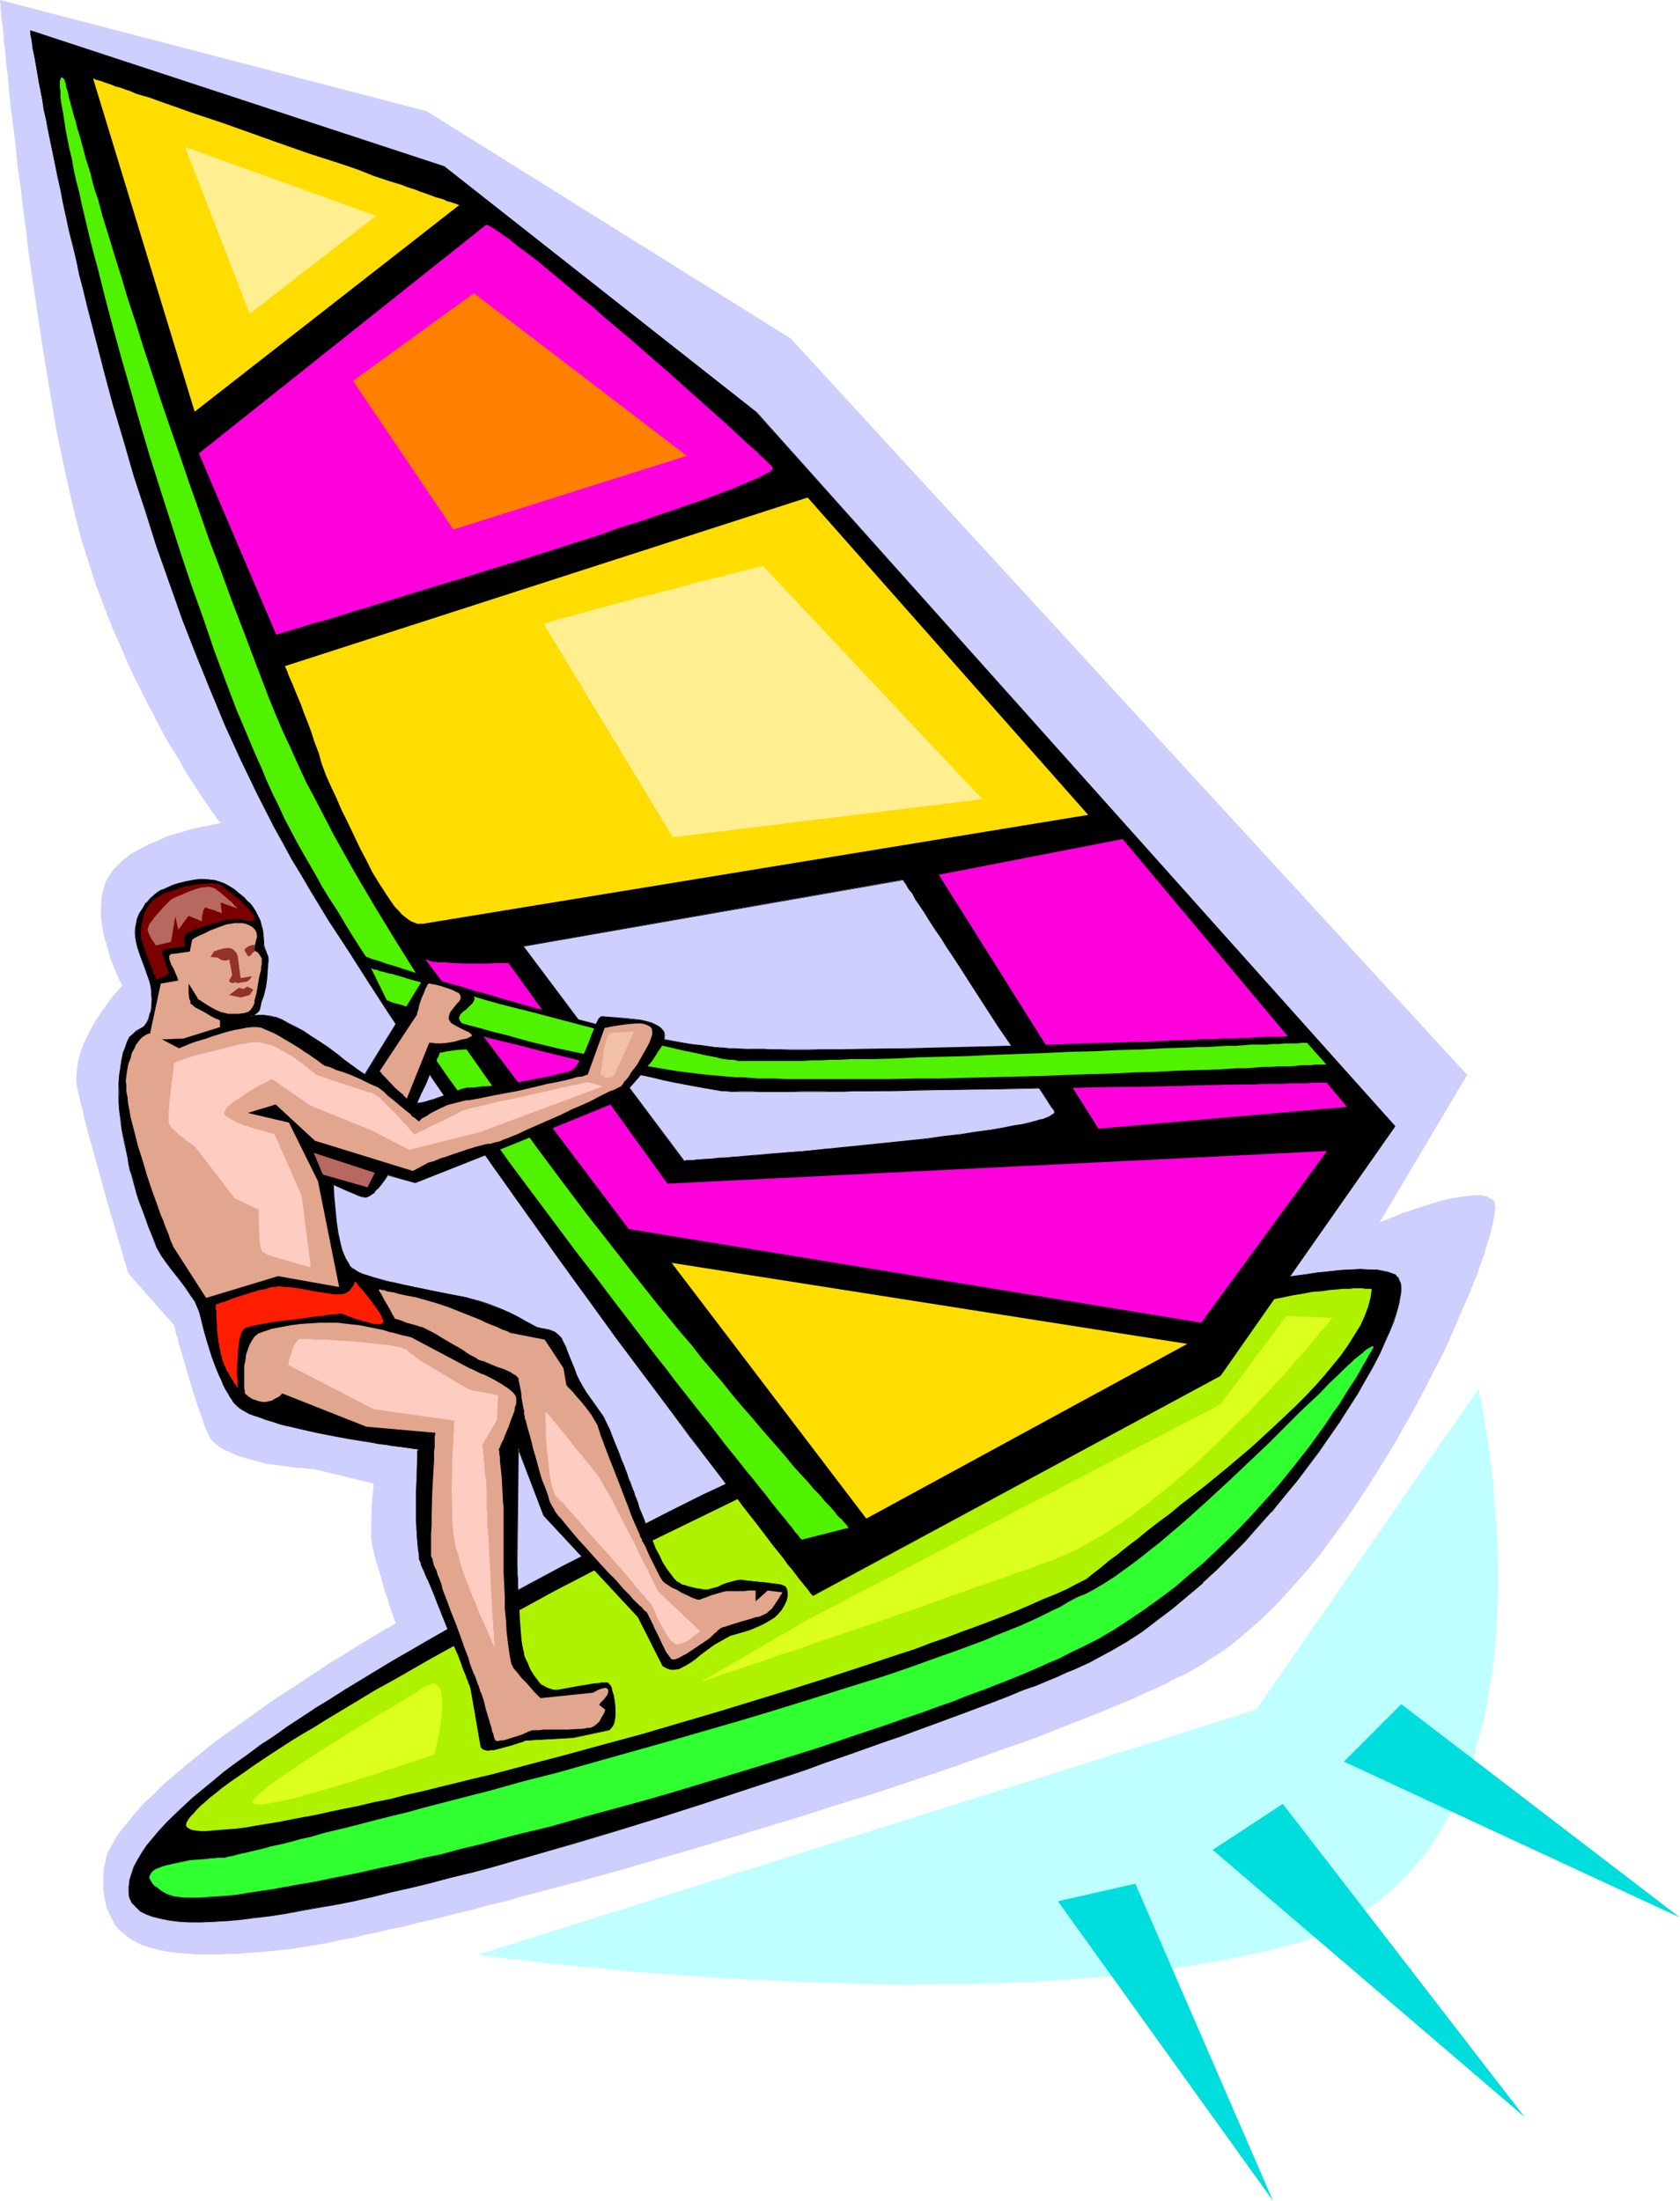
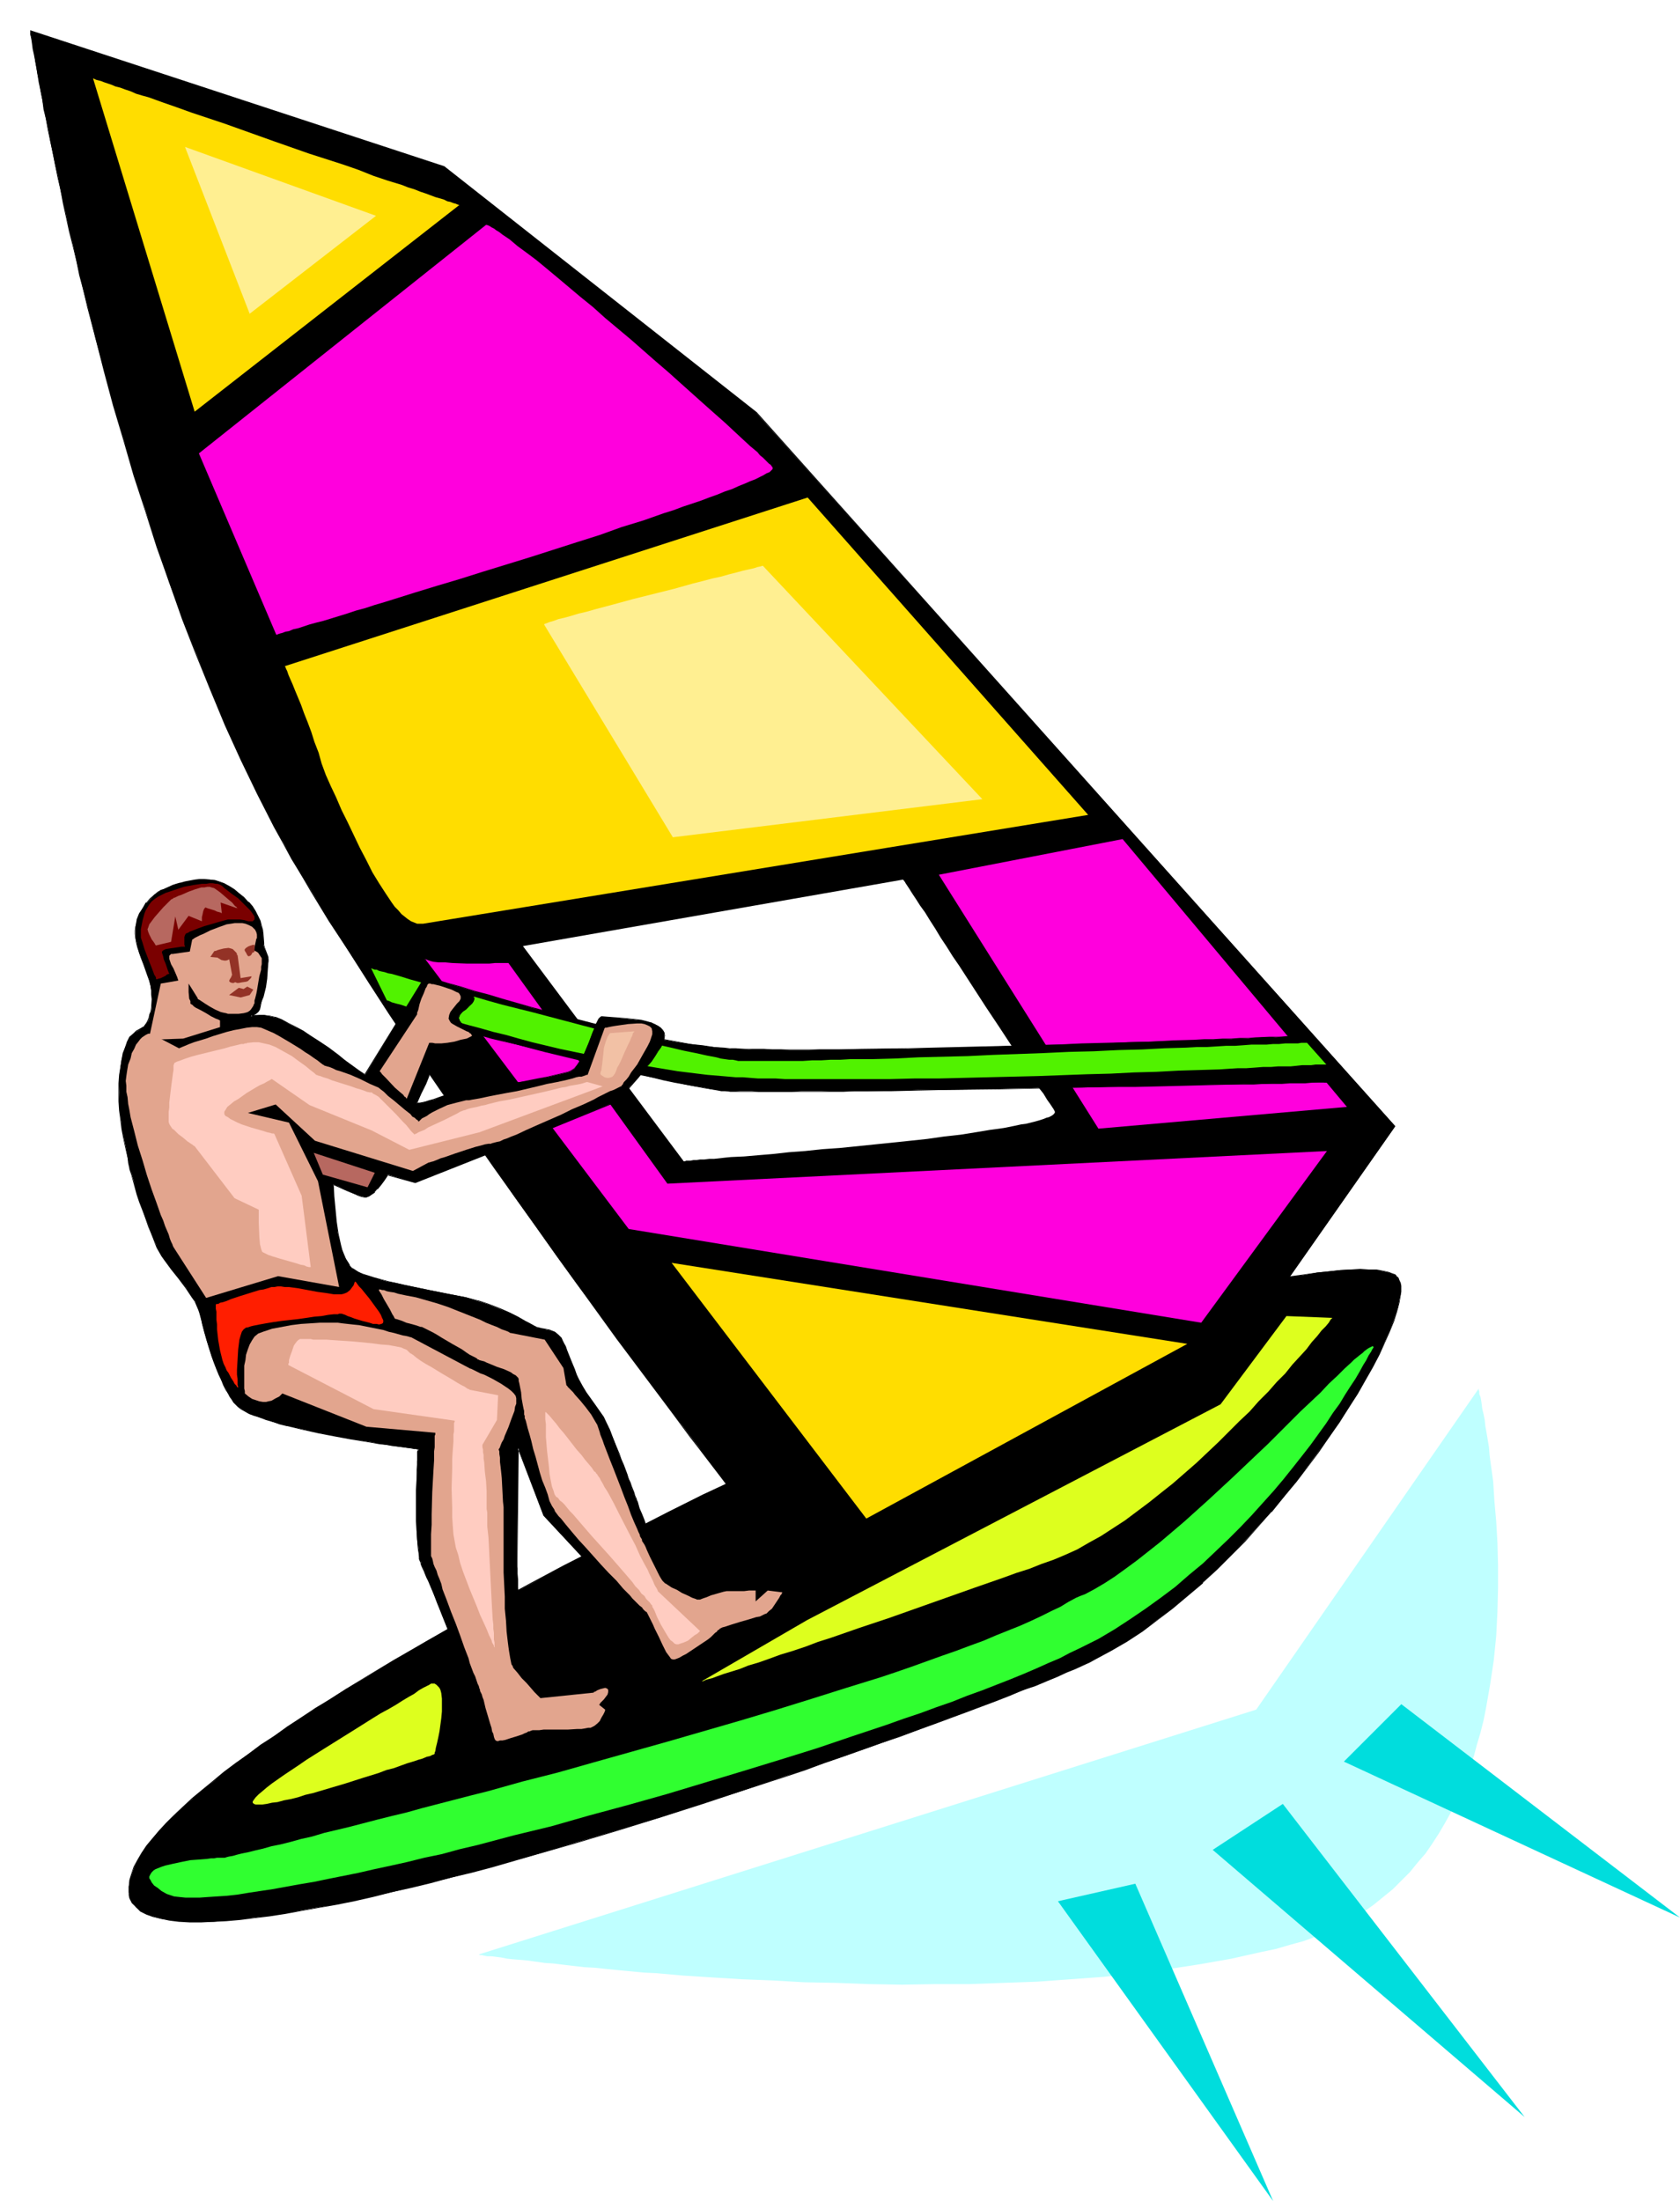
<svg xmlns="http://www.w3.org/2000/svg" xmlns:ns1="http://sodipodi.sourceforge.net/DTD/sodipodi-0.dtd" xmlns:ns2="http://www.inkscape.org/namespaces/inkscape" version="1.0" width="118.826mm" height="155.668mm" id="svg47" ns1:docname="Windsurfing 27.wmf">
  <ns1:namedview id="namedview47" pagecolor="#ffffff" bordercolor="#000000" borderopacity="0.25" ns2:showpageshadow="2" ns2:pageopacity="0.0" ns2:pagecheckerboard="0" ns2:deskcolor="#d1d1d1" ns2:document-units="mm" />
  <defs id="defs1">
    <pattern id="WMFhbasepattern" patternUnits="userSpaceOnUse" width="6" height="6" x="0" y="0" />
  </defs>
-   <path style="fill:#ceceff;fill-opacity:1;fill-rule:evenodd;stroke:none" d="M 0,0 V 0.323 0.646 L 0.162,1.131 V 1.778 2.424 L 0.323,3.393 v 0.97 l 0.162,1.131 0.162,1.131 0.162,1.454 0.162,1.454 v 1.454 l 0.323,1.778 0.162,1.778 0.162,1.778 0.162,1.939 0.323,2.101 0.323,4.201 0.485,4.525 0.646,4.848 0.646,5.171 0.485,5.333 0.808,5.494 0.646,5.656 0.808,5.817 0.646,5.817 1.778,12.119 1.778,11.958 1.939,11.958 0.97,5.656 0.97,5.817 1.131,5.494 1.131,5.333 1.131,5.171 1.131,4.848 1.131,4.525 1.131,4.363 1.293,4.04 1.293,4.04 1.293,4.04 1.454,3.717 1.454,3.878 1.454,3.717 1.616,3.555 1.454,3.393 1.454,3.393 1.616,3.393 1.616,3.07 1.454,3.07 1.616,2.909 1.454,2.909 1.454,2.747 1.454,2.585 1.454,2.262 1.454,2.424 1.131,2.101 1.293,2.101 1.293,1.939 1.131,1.778 0.97,1.454 0.97,1.454 0.97,1.293 0.646,1.131 0.808,0.97 0.485,0.808 0.485,0.646 0.323,0.485 0.323,0.162 v 0.162 0 h -0.323 -0.162 l -0.485,0.162 h -0.485 l -0.646,0.162 -0.646,0.162 -0.808,0.162 -1.778,0.323 -2.101,0.485 -2.262,0.646 -2.262,0.646 -2.586,0.808 -2.424,1.131 -2.424,0.97 -2.424,1.293 -2.262,1.293 -2.101,1.616 -1.778,1.778 -0.808,0.808 -0.646,0.97 -0.646,0.97 -0.646,1.131 -0.323,1.131 -0.323,1.131 -0.323,1.131 -0.162,1.293 -0.162,2.424 v 2.424 l 0.323,2.585 0.485,2.424 0.646,2.262 0.646,2.262 0.646,2.101 0.808,1.939 0.646,1.616 0.323,0.646 0.485,1.293 0.323,0.323 0.162,0.485 v 0.162 l 0.162,0.162 v 0.162 0 l -0.162,0.162 -0.162,0.162 -0.323,0.323 -0.323,0.323 -0.323,0.485 -0.97,0.97 -0.97,1.293 -1.131,1.616 -1.293,1.778 -1.293,1.939 -1.131,1.939 -1.131,2.262 -1.131,2.262 -0.808,2.262 -0.646,2.424 -0.323,2.585 -0.162,2.262 0.162,1.293 0.162,1.131 0.323,1.293 0.323,1.454 0.323,1.454 0.485,1.616 0.323,1.778 0.485,1.778 0.97,3.717 1.131,4.04 1.131,4.04 2.262,8.241 1.131,3.878 1.131,3.717 0.485,1.778 0.485,1.616 0.485,1.616 0.323,1.293 0.485,1.293 0.162,1.131 0.485,1.131 0.162,0.808 0.162,0.646 0.162,0.485 0.162,0.323 v 0.162 l 12.282,13.897 v 0.162 0.162 l 0.162,0.323 0.162,0.323 v 0.485 l 0.162,0.646 0.162,0.646 0.323,0.646 0.323,1.778 0.646,1.939 0.646,2.101 0.646,2.424 1.454,4.848 1.454,4.686 0.808,2.262 0.808,2.262 0.646,1.939 0.808,1.616 0.323,0.808 0.485,0.646 0.646,0.646 0.808,0.646 0.808,0.646 0.808,0.485 2.101,0.97 2.101,0.97 2.424,0.646 2.424,0.646 2.424,0.646 2.424,0.323 2.424,0.323 2.101,0.323 1.939,0.162 h 0.808 l 0.646,0.162 h 0.646 l 0.646,0.162 h 0.485 0.323 0.323 l 15.999,3.878 v 0.162 0.323 0.485 l -0.162,0.808 v 0.808 l -0.162,0.97 -0.162,2.262 -0.162,5.171 v 2.585 1.131 l 0.162,0.97 0.162,1.131 0.323,1.293 0.323,1.454 0.485,1.616 1.131,3.717 0.97,3.555 0.646,1.778 0.485,1.616 0.485,1.616 0.485,1.293 0.323,0.97 0.323,0.97 0.162,0.323 v 0.162 l 0.162,0.162 v 0 l -0.162,0.162 h -0.162 l -0.162,0.162 -0.485,0.162 -0.323,0.323 -0.646,0.323 -0.646,0.323 -0.808,0.485 -0.808,0.485 -0.808,0.485 -2.101,1.293 -2.262,1.293 -2.586,1.616 -2.747,1.778 -3.071,1.778 -3.071,2.101 -3.232,2.101 -3.394,2.262 -3.555,2.262 -3.555,2.424 -3.555,2.585 -7.272,5.171 -3.555,2.585 -3.394,2.747 -3.394,2.747 -3.232,2.747 -3.071,2.585 -2.747,2.747 -2.747,2.585 -2.424,2.747 -2.101,2.585 -1.939,2.424 -0.808,1.131 -0.646,1.293 -0.646,1.131 -0.646,1.131 -0.485,1.131 -0.323,1.131 -0.162,1.131 -0.323,0.97 -0.162,2.101 v 1.939 1.778 l 0.162,1.616 0.323,1.616 0.323,1.616 0.485,1.293 0.646,1.293 0.646,1.293 0.646,1.131 0.97,1.131 0.97,0.808 1.131,0.97 1.131,0.808 1.454,0.808 1.293,0.646 1.616,0.485 1.616,0.485 1.778,0.485 1.778,0.323 2.101,0.323 2.101,0.162 2.262,0.162 2.262,0.162 h 5.01 l 2.586,-0.162 h 2.747 l 2.909,-0.323 3.071,-0.162 3.071,-0.323 3.232,-0.323 1.778,-0.162 1.778,-0.323 2.101,-0.323 2.262,-0.323 2.586,-0.485 2.586,-0.485 2.747,-0.646 2.909,-0.485 3.071,-0.808 3.232,-0.646 3.232,-0.808 3.555,-0.646 3.555,-0.97 3.717,-0.808 3.879,-0.97 3.879,-0.97 4.04,-0.97 4.04,-1.131 4.202,-0.97 4.363,-1.293 8.727,-2.262 9.05,-2.424 9.373,-2.585 9.373,-2.747 9.535,-2.747 9.696,-2.909 19.231,-5.817 9.535,-3.07 9.535,-2.909 9.212,-3.07 9.212,-3.07 8.727,-3.07 8.565,-3.07 4.202,-1.454 4.04,-1.454 4.04,-1.616 3.717,-1.454 3.717,-1.454 3.717,-1.454 3.555,-1.454 3.394,-1.454 3.232,-1.293 3.071,-1.454 2.909,-1.293 2.909,-1.293 2.586,-1.454 2.586,-1.131 2.263,-1.293 2.263,-1.293 1.939,-1.293 4.202,-2.747 1.939,-1.454 4.04,-3.393 4.04,-3.555 4.04,-4.04 3.717,-4.04 3.879,-4.363 3.717,-4.525 3.555,-4.848 3.555,-4.848 3.394,-5.009 3.232,-5.009 3.232,-5.171 3.071,-5.009 2.909,-5.171 2.909,-5.171 2.586,-5.009 2.586,-5.009 2.424,-4.686 2.101,-4.848 1.939,-4.525 1.939,-4.363 1.616,-4.04 0.808,-1.939 0.646,-1.939 0.646,-1.778 0.646,-1.778 0.485,-1.616 0.485,-1.616 0.485,-1.454 0.323,-1.293 0.323,-1.454 0.323,-1.131 0.162,-1.131 0.162,-0.97 0.162,-0.97 0.162,-0.808 -0.162,-0.646 v -0.485 l -0.162,-0.485 -0.162,-0.323 -0.646,-0.485 -0.646,-0.323 -0.646,-0.323 -0.808,-0.162 -0.97,-0.162 h -0.97 l -2.263,0.162 -2.424,0.323 -2.586,0.485 -2.586,0.646 -2.586,0.808 -2.586,0.808 -2.424,0.808 -2.424,0.808 -1.939,0.808 -0.808,0.323 -0.808,0.323 -0.646,0.323 -0.646,0.162 -0.485,0.162 -0.323,0.162 -0.323,0.162 v 0 L 392.22,287.309 211.382,90.491 114.095,29.733 Z" id="path1" />
  <path style="fill:#000000;fill-opacity:1;fill-rule:evenodd;stroke:none" d="m 373.797,341.765 -0.162,-0.323 -0.323,-0.323 -0.485,-0.323 -0.485,-0.162 -1.131,-0.485 -1.454,-0.323 -1.778,-0.323 -2.101,-0.162 h -2.263 -2.424 l -2.909,0.162 -2.909,0.323 -3.232,0.323 -3.394,0.646 -3.555,0.485 -3.879,0.646 -3.879,0.808 -4.04,0.808 -4.363,0.97 -4.202,0.97 -4.525,1.131 -4.687,1.293 -4.687,1.293 -4.848,1.293 -5.01,1.454 -4.848,1.616 -5.171,1.616 -5.01,1.616 -5.171,1.778 -5.171,1.939 -10.343,3.878 -10.343,4.201 -2.586,1.131 -2.909,1.293 -2.909,1.293 -3.071,1.293 -3.394,1.454 -3.394,1.616 -3.394,1.616 -3.717,1.616 -3.717,1.616 -3.879,1.939 -4.04,1.778 -4.04,1.939 -4.04,1.939 -4.202,1.939 -8.727,4.201 -9.05,4.363 -9.05,4.525 -9.212,4.686 -9.373,4.686 -9.373,5.009 -9.373,5.009 -9.373,5.009 -9.212,5.009 -9.05,5.171 -8.727,5.171 -8.565,5.171 -4.202,2.424 -4.04,2.585 -3.879,2.585 -3.879,2.424 -3.879,2.585 -3.555,2.424 -3.555,2.424 -3.394,2.424 -3.232,2.424 -3.071,2.424 -2.909,2.424 -2.909,2.262 -2.586,2.262 -2.586,2.262 -2.262,2.101 -2.101,2.101 -2.101,2.262 -1.616,1.939 -1.616,2.101 -1.293,1.939 -1.131,1.778 -0.97,1.939 -0.646,1.778 -0.485,1.616 -0.323,1.778 v 1.454 l 0.162,0.808 0.162,0.646 0.323,0.646 0.323,0.646 0.485,0.646 0.485,0.646 0.646,0.485 0.646,0.485 1.454,0.808 1.778,0.646 2.101,0.646 2.262,0.323 2.586,0.323 2.909,0.162 h 3.071 3.232 l 3.394,-0.323 3.717,-0.323 3.879,-0.485 4.04,-0.485 4.202,-0.646 4.363,-0.808 4.525,-0.808 4.687,-0.808 4.848,-0.97 5.01,-1.131 5.01,-1.131 5.171,-1.293 5.333,-1.293 5.333,-1.293 5.333,-1.454 5.495,-1.454 11.151,-3.07 11.312,-3.393 11.474,-3.393 11.312,-3.393 11.312,-3.717 11.151,-3.555 10.828,-3.717 5.333,-1.778 5.333,-1.778 5.171,-1.778 5.01,-1.778 5.01,-1.778 4.848,-1.778 4.687,-1.616 4.525,-1.778 4.363,-1.616 4.202,-1.454 4.04,-1.616 3.879,-1.454 3.717,-1.454 3.394,-1.293 3.232,-1.293 3.071,-1.293 2.747,-1.131 2.586,-1.131 2.424,-0.97 1.939,-0.97 1.778,-0.808 1.616,-0.808 4.202,-2.262 4.04,-2.424 4.202,-2.747 4.202,-3.07 4.04,-3.07 4.04,-3.393 3.879,-3.393 3.879,-3.555 3.717,-3.717 3.717,-3.878 3.555,-3.878 3.555,-3.878 3.394,-4.04 3.232,-4.04 3.071,-4.04 2.909,-4.04 2.909,-3.878 2.586,-3.878 2.586,-3.878 2.263,-3.717 2.101,-3.717 1.939,-3.393 1.778,-3.393 1.454,-3.232 1.293,-2.909 1.131,-2.909 0.808,-2.424 0.485,-1.293 0.162,-1.131 0.162,-0.97 0.323,-1.131 v -0.808 -1.616 l -0.162,-0.808 -0.162,-0.485 z" id="path2" />
  <path style="fill:#000000;fill-opacity:1;fill-rule:evenodd;stroke:none" d="m 373.958,341.765 -0.162,-0.323 -0.485,-0.323 v -0.162 l -0.323,-0.323 -0.485,-0.162 -1.293,-0.485 v 0 l -1.454,-0.323 -1.778,-0.323 h -2.101 l -2.263,-0.162 -2.424,0.162 -2.909,0.162 -2.909,0.323 -3.232,0.323 -3.394,0.485 -3.555,0.485 -3.879,0.808 -3.879,0.646 -4.04,0.808 -4.363,0.97 -4.202,0.97 h -0.162 l -4.525,1.293 h 0.162 l -4.687,1.131 v 0 l -4.848,1.293 -4.848,1.454 -4.848,1.454 -5.01,1.454 -5.01,1.616 -5.01,1.778 -5.171,1.778 -5.171,1.778 -10.343,3.878 -10.343,4.363 -2.586,0.97 -2.909,1.293 -2.909,1.293 -3.232,1.454 -3.232,1.293 -3.394,1.616 -3.555,1.616 -3.555,1.616 -3.717,1.778 -3.879,1.778 -4.04,1.778 -4.04,1.939 -4.202,1.939 -4.202,1.939 -8.565,4.363 -9.05,4.201 -9.05,4.525 -18.585,9.534 -9.535,4.848 -9.373,5.009 -9.212,5.009 -9.212,5.171 -9.05,5.171 -8.727,5.009 -8.565,5.171 -4.202,2.585 -4.04,2.585 -4.04,2.424 -3.879,2.585 -3.717,2.424 -3.555,2.585 -3.555,2.262 -3.394,2.585 -3.232,2.262 -3.232,2.424 -2.909,2.424 -2.747,2.262 -2.747,2.262 v 0 l -2.424,2.262 -2.424,2.262 -2.101,2.101 -1.939,2.101 v 0 l -1.778,2.101 -1.616,1.939 -1.293,1.939 -1.131,1.939 -0.97,1.778 -0.646,1.939 -0.485,1.616 v 0 l -0.162,1.778 v 1.454 0.808 l 0.162,0.808 0.323,0.646 0.323,0.646 0.485,0.485 v 0 l 0.646,0.646 v 0 l 0.485,0.485 0.646,0.646 1.616,0.808 1.778,0.646 v 0 l 2.101,0.485 2.262,0.485 2.586,0.323 2.909,0.162 h 3.071 l 3.232,-0.162 3.394,-0.162 3.717,-0.323 3.879,-0.485 4.04,-0.485 4.202,-0.646 4.363,-0.808 4.525,-0.808 4.687,-0.808 4.848,-0.97 5.01,-1.131 5.01,-1.293 5.171,-1.131 5.333,-1.293 5.333,-1.454 v 0 l 5.495,-1.293 5.495,-1.454 11.151,-3.232 11.312,-3.232 11.312,-3.393 11.474,-3.555 11.151,-3.555 11.151,-3.717 10.989,-3.555 5.333,-1.778 5.171,-1.939 5.171,-1.778 5.01,-1.778 5.01,-1.778 4.848,-1.616 4.687,-1.778 4.525,-1.616 4.363,-1.616 8.242,-3.07 3.879,-1.454 3.717,-1.454 3.394,-1.454 3.394,-1.131 3.071,-1.293 2.747,-1.131 2.424,-1.131 2.424,-0.97 2.101,-0.97 1.778,-0.808 1.454,-0.808 4.202,-2.262 4.202,-2.424 4.202,-2.747 4.04,-3.07 4.04,-3.07 4.04,-3.393 4.04,-3.393 v -0.162 l 3.879,-3.555 3.717,-3.717 3.717,-3.717 3.555,-4.04 3.394,-3.878 h 0.162 l 3.232,-4.04 3.394,-4.04 3.071,-4.04 2.909,-3.878 2.747,-4.04 2.747,-3.878 2.424,-3.878 2.424,-3.717 2.101,-3.717 1.939,-3.393 1.778,-3.393 1.454,-3.232 1.293,-2.909 1.131,-2.747 0.808,-2.585 0.323,-1.293 0.323,-1.131 v 0 l 0.162,-0.97 0.162,-1.131 0.162,-0.808 v -1.616 l -0.162,-0.808 -0.323,-0.646 -0.162,-0.485 -0.162,0.162 0.162,0.485 0.162,0.646 v -0.162 l 0.162,0.808 v 1.616 0.808 l -0.162,1.131 -0.162,0.97 v 0 l -0.323,1.131 -0.323,1.131 -0.808,2.585 -1.131,2.747 -1.293,3.07 -1.616,3.07 -1.778,3.393 -1.939,3.555 -2.101,3.555 -2.263,3.717 -2.586,3.878 -2.586,3.878 -2.747,4.04 -2.909,4.04 -3.232,4.04 -3.232,4.04 -3.394,3.878 h 0.162 l -3.555,4.04 -3.555,3.878 -3.717,3.717 -3.717,3.717 -3.879,3.717 v -0.162 l -4.04,3.555 -3.879,3.232 -4.04,3.232 -4.202,2.909 -4.202,2.747 -4.202,2.424 -4.202,2.424 -1.454,0.646 -1.778,0.808 -2.101,0.97 -2.263,0.97 -2.586,1.131 -2.747,1.131 -3.071,1.293 -3.232,1.293 -3.555,1.293 -3.717,1.454 -3.879,1.454 -8.242,3.232 -4.363,1.454 -4.525,1.778 -4.687,1.778 -4.687,1.616 -5.01,1.778 -5.01,1.778 -5.171,1.778 -5.333,1.778 -5.333,1.939 -10.828,3.555 -11.151,3.555 -11.312,3.717 -11.474,3.555 -11.312,3.393 -11.312,3.232 -11.151,3.07 -5.495,1.454 -5.333,1.454 v 0 l -5.333,1.293 -5.333,1.293 -5.171,1.293 -5.01,1.131 -5.01,1.131 -4.848,0.97 -4.687,0.97 -4.525,0.808 -4.363,0.646 -4.202,0.646 -4.04,0.646 -3.879,0.323 -3.717,0.323 -3.394,0.323 h -3.232 -3.071 l -2.909,-0.162 -2.586,-0.323 -2.262,-0.323 -2.101,-0.485 h 0.162 l -1.939,-0.808 -1.454,-0.808 -0.646,-0.485 -0.646,-0.485 v 0 l -0.485,-0.485 v 0 l -0.323,-0.646 -0.323,-0.646 -0.323,-0.646 v 0 l -0.162,-0.646 -0.162,-0.808 v -1.454 l 0.323,-1.778 v 0.162 l 0.323,-1.778 0.646,-1.778 0.97,-1.778 1.293,-1.939 1.293,-1.939 1.454,-1.939 1.778,-2.101 v 0 l 1.939,-2.101 2.101,-2.262 2.424,-2.101 2.424,-2.262 v 0.162 l 2.747,-2.424 2.747,-2.262 2.909,-2.262 3.232,-2.424 3.232,-2.424 3.394,-2.424 3.394,-2.424 3.717,-2.585 3.717,-2.424 3.879,-2.424 4.04,-2.585 4.04,-2.585 4.04,-2.585 8.565,-5.009 8.888,-5.171 8.888,-5.171 9.212,-5.009 9.373,-5.171 9.373,-4.848 9.373,-5.009 18.746,-9.372 9.05,-4.525 8.888,-4.363 8.727,-4.201 4.202,-1.939 4.202,-1.939 4.04,-1.939 3.879,-1.939 3.879,-1.778 3.879,-1.616 3.555,-1.778 3.555,-1.616 3.394,-1.454 3.232,-1.454 3.071,-1.454 3.071,-1.131 2.747,-1.293 2.747,-1.131 10.343,-4.201 10.181,-3.878 5.171,-1.939 5.171,-1.778 5.171,-1.616 5.01,-1.778 5.01,-1.454 4.848,-1.454 4.848,-1.454 4.687,-1.293 v 0 l 4.687,-1.131 v 0 l 4.525,-1.131 v 0 l 4.202,-0.97 4.363,-0.97 4.04,-0.97 3.879,-0.646 3.879,-0.646 3.555,-0.646 3.394,-0.485 3.232,-0.323 2.909,-0.323 2.909,-0.162 h 2.424 2.263 l 2.101,0.162 1.778,0.162 1.454,0.323 h -0.162 l 1.293,0.485 0.485,0.323 0.323,0.323 v -0.162 l 0.323,0.323 v 0 l 0.323,0.485 z" id="path3" />
  <path style="fill:#30ff30;fill-opacity:1;fill-rule:evenodd;stroke:none" d="m 367.171,360.025 v 0 0.162 l -0.323,0.485 -0.323,0.646 -0.646,0.97 -0.646,1.293 -0.808,1.293 -0.97,1.778 -1.131,1.939 -1.293,1.939 -1.454,2.262 -1.454,2.424 -1.778,2.424 -1.778,2.747 -2.101,2.909 -2.101,2.909 -2.263,2.909 -2.424,3.07 -2.586,3.232 -2.586,3.07 -2.909,3.232 -2.909,3.232 -3.071,3.232 -3.232,3.232 -3.394,3.232 -3.394,3.232 -3.717,3.07 -3.717,3.232 -3.879,2.909 -4.04,2.909 -4.04,2.747 -4.202,2.747 -4.363,2.585 -2.263,1.131 -2.586,1.293 -2.747,1.293 -2.747,1.454 -3.071,1.293 -3.232,1.454 -3.394,1.454 -3.555,1.454 -3.717,1.454 -3.717,1.454 -4.04,1.454 -4.04,1.616 -4.202,1.454 -4.363,1.616 -4.363,1.454 -4.525,1.616 -9.212,3.07 -9.535,3.232 -9.858,3.07 -10.02,3.07 -10.181,3.07 -10.181,3.07 -10.343,2.909 -10.181,2.747 -10.181,2.909 -10.02,2.424 -9.696,2.585 -4.848,1.131 -4.687,1.293 -4.687,0.97 -4.525,1.131 -4.363,0.97 -4.525,0.97 -4.202,0.97 -4.04,0.808 -4.04,0.808 -3.879,0.808 -3.879,0.646 -3.555,0.646 -3.555,0.646 -3.232,0.485 -3.232,0.485 -2.909,0.485 -2.909,0.323 -2.586,0.162 -2.424,0.162 -2.262,0.162 h -1.939 -1.778 l -1.616,-0.162 -1.454,-0.162 -0.97,-0.323 -0.97,-0.323 -1.454,-0.808 -0.97,-0.808 -0.97,-0.646 -0.646,-0.808 -0.323,-0.646 -0.323,-0.485 v -0.485 l 0.323,-0.646 0.323,-0.485 0.485,-0.485 0.485,-0.323 0.808,-0.323 0.808,-0.323 0.97,-0.323 2.101,-0.485 2.262,-0.485 2.424,-0.485 2.262,-0.162 2.101,-0.162 1.131,-0.162 h 0.808 l 0.808,-0.162 h 0.646 0.646 0.646 0.162 l 0.485,-0.162 0.646,-0.162 0.97,-0.162 1.131,-0.323 1.293,-0.323 1.616,-0.323 1.939,-0.485 2.101,-0.485 2.262,-0.646 2.424,-0.485 2.586,-0.646 2.909,-0.808 2.909,-0.646 3.232,-0.97 3.394,-0.808 3.394,-0.808 3.717,-0.97 3.717,-0.97 3.879,-0.97 4.04,-0.97 4.04,-1.131 4.363,-1.131 4.363,-1.131 4.363,-1.131 4.525,-1.131 9.212,-2.585 9.535,-2.424 9.696,-2.747 19.554,-5.494 19.554,-5.656 9.696,-2.909 9.373,-2.909 9.212,-2.909 8.888,-2.747 4.363,-1.454 4.202,-1.454 4.04,-1.454 4.04,-1.454 3.717,-1.293 3.879,-1.454 3.555,-1.293 3.394,-1.454 3.232,-1.293 3.232,-1.293 2.909,-1.293 2.747,-1.293 2.586,-1.293 2.424,-1.131 2.101,-1.293 2.101,-1.131 1.131,-0.485 1.293,-0.485 2.424,-1.293 2.747,-1.616 2.747,-1.778 2.909,-2.101 3.071,-2.262 3.071,-2.424 3.071,-2.424 3.232,-2.747 3.232,-2.747 6.464,-5.817 6.626,-6.14 6.303,-5.979 3.071,-2.909 2.909,-2.909 2.909,-2.909 2.747,-2.747 2.747,-2.585 2.586,-2.424 2.263,-2.424 2.263,-2.101 1.939,-1.939 1.778,-1.616 0.808,-0.808 0.808,-0.646 0.808,-0.646 0.646,-0.485 0.485,-0.485 0.646,-0.485 0.485,-0.323 0.323,-0.162 0.323,-0.162 0.323,-0.162 h 0.162 z" id="path4" />
-   <path style="fill:#aff200;fill-opacity:1;fill-rule:evenodd;stroke:none" d="m 366.686,344.674 v 0 l -0.162,-0.162 h -0.323 -0.485 -0.646 l -0.97,-0.162 h -2.101 l -1.293,0.162 h -1.616 l -1.778,0.162 -1.939,0.162 -2.101,0.323 -2.424,0.162 -2.586,0.485 -2.909,0.485 -3.071,0.646 -3.394,0.646 -3.717,0.808 -3.879,0.97 -4.202,0.97 -4.363,1.131 -2.424,0.646 -2.424,0.808 -2.424,0.646 -2.586,0.808 -2.586,0.808 -2.747,0.808 -2.747,0.808 -2.909,0.97 -2.909,0.97 -3.071,1.131 -3.071,0.97 -3.232,1.131 -3.232,1.131 -3.394,1.131 -3.394,1.293 -3.555,1.293 -3.555,1.293 -3.717,1.454 -3.879,1.454 -3.717,1.454 -8.08,3.232 -8.242,3.393 -8.404,3.555 -8.565,3.878 -8.727,3.878 -8.727,4.04 -9.05,4.201 -8.888,4.363 -17.938,8.726 -8.888,4.525 -8.727,4.525 -8.727,4.525 -8.565,4.686 -8.242,4.363 -8.08,4.525 -7.919,4.363 -7.596,4.363 -3.717,2.101 -3.555,1.939 -6.949,4.201 -3.232,1.939 -3.232,1.939 -3.071,1.939 -3.071,1.778 -2.909,1.778 -2.747,1.778 -2.747,1.778 -2.424,1.616 -2.424,1.616 -2.262,1.616 -2.101,1.454 -2.101,1.454 -1.778,1.293 -1.778,1.454 -1.454,1.131 -1.454,1.293 -1.131,0.97 -1.131,1.131 -0.808,0.97 -0.808,0.808 -0.485,0.646 -0.485,0.808 -0.162,0.485 v 0.646 l 0.323,0.323 0.485,0.323 0.646,0.323 1.131,0.162 1.293,0.162 h 1.454 l 1.616,-0.162 1.939,-0.162 2.101,-0.162 2.262,-0.162 2.586,-0.323 2.747,-0.485 2.909,-0.485 3.071,-0.485 3.232,-0.646 3.394,-0.646 3.555,-0.646 3.555,-0.808 3.879,-0.808 4.04,-0.808 4.04,-0.97 4.202,-0.808 4.363,-1.131 4.363,-0.97 4.525,-1.131 4.687,-1.131 4.525,-1.131 4.848,-1.131 9.696,-2.585 9.858,-2.585 10.02,-2.747 10.181,-2.747 20.362,-5.979 10.02,-3.07 10.02,-3.07 9.696,-3.07 9.373,-3.07 9.212,-3.07 4.525,-1.454 4.202,-1.616 4.202,-1.454 4.202,-1.616 4.04,-1.454 3.879,-1.454 3.717,-1.454 3.555,-1.454 3.394,-1.454 3.232,-1.454 3.232,-1.293 2.909,-1.293 2.747,-1.454 2.586,-1.293 1.778,-1.454 2.101,-1.616 2.101,-1.778 2.424,-1.778 2.586,-2.101 2.586,-1.939 2.747,-2.262 2.909,-2.262 3.071,-2.262 2.909,-2.424 6.303,-4.848 6.303,-5.171 6.303,-5.332 5.979,-5.494 2.909,-2.747 2.909,-2.747 2.747,-2.747 2.586,-2.747 2.424,-2.747 2.263,-2.747 2.101,-2.585 1.939,-2.747 1.616,-2.585 1.616,-2.585 1.131,-2.424 0.97,-2.585 0.646,-2.424 z" id="path5" />
  <path style="fill:#000000;fill-opacity:1;fill-rule:evenodd;stroke:none" d="m 139.79,252.89 42.987,57.526 h 0.323 l 0.323,-0.162 h 0.485 0.646 l 0.808,-0.162 h 0.808 l 0.97,-0.162 h 1.131 l 1.293,-0.162 h 1.293 l 1.454,-0.162 1.454,-0.162 1.616,-0.162 3.555,-0.162 3.717,-0.323 3.879,-0.323 4.363,-0.485 4.363,-0.323 4.525,-0.485 4.687,-0.323 9.535,-0.97 9.373,-0.97 4.525,-0.485 4.525,-0.646 4.363,-0.485 4.04,-0.646 3.879,-0.646 3.555,-0.485 3.232,-0.646 1.454,-0.323 1.293,-0.162 1.293,-0.323 1.293,-0.323 1.131,-0.323 0.97,-0.323 0.808,-0.323 0.646,-0.162 0.646,-0.323 0.485,-0.323 0.323,-0.323 0.162,-0.323 v -0.162 l -0.162,-0.323 -0.162,-0.323 -0.323,-0.485 -0.646,-0.97 -0.808,-1.131 -0.97,-1.616 -1.293,-1.616 -1.131,-1.778 -1.293,-2.101 -1.616,-2.262 -1.454,-2.262 -1.616,-2.585 -3.394,-5.171 -3.555,-5.333 -3.555,-5.494 -3.555,-5.494 -1.778,-2.585 -1.616,-2.585 -1.616,-2.424 -1.454,-2.424 -1.454,-2.262 -1.293,-2.101 -1.293,-1.778 -1.131,-1.778 -0.97,-1.454 -0.808,-1.293 -0.646,-0.97 -0.323,-0.485 -0.162,-0.323 -0.162,-0.162 -0.162,-0.323 h -0.162 v -0.162 z m 77.571,173.549 -0.162,-0.162 -0.323,-0.323 -0.485,-0.646 -0.485,-0.646 -0.646,-0.646 -0.646,-0.97 -0.808,-1.131 -0.97,-1.131 -0.97,-1.293 -1.131,-1.454 -1.131,-1.454 -1.293,-1.616 -1.454,-1.939 -1.454,-1.778 -1.616,-1.939 -1.454,-2.101 -1.778,-2.262 -1.778,-2.262 -1.778,-2.424 -1.939,-2.585 -1.939,-2.424 -2.101,-2.747 -2.101,-2.747 -2.101,-2.909 -2.263,-2.909 -2.263,-3.07 -2.424,-3.07 -2.263,-3.07 -2.424,-3.232 -5.01,-6.787 -5.171,-6.787 -5.171,-7.272 -5.495,-7.272 -5.495,-7.595 -5.495,-7.756 -5.656,-7.918 -5.495,-7.918 -5.656,-8.241 -11.312,-16.321 -11.151,-16.644 -5.495,-8.403 -5.333,-8.241 -5.171,-8.241 -5.01,-8.241 -2.586,-4.04 -2.424,-4.201 -2.262,-4.363 -2.424,-4.201 -4.525,-8.888 -4.363,-9.049 -4.202,-9.372 -4.04,-9.372 -3.717,-9.534 -3.717,-9.534 -3.555,-9.534 -3.232,-9.695 -3.071,-9.534 -3.071,-9.534 -2.747,-9.372 -2.747,-9.372 -2.424,-8.888 -2.424,-8.888 -2.101,-8.564 L 22.302,77.725 21.332,73.524 20.362,69.484 19.554,65.606 18.585,61.728 17.777,58.011 16.969,54.295 16.161,50.74 15.514,47.346 14.706,43.953 14.06,40.721 13.413,37.651 12.929,34.742 12.282,31.833 11.797,29.248 11.312,26.663 10.828,24.239 10.504,21.976 10.02,19.876 9.696,17.937 9.373,16.159 9.212,14.543 8.888,13.089 8.727,11.796 8.565,10.665 8.404,9.857 8.242,9.211 V 8.564 L 8.08,8.403 V 8.241 L 118.62,44.599 l 83.551,65.768 170.819,190.678 -46.704,66.576 z" id="path6" />
-   <path style="fill:#000000;fill-opacity:1;fill-rule:evenodd;stroke:none" d="m 139.628,252.89 43.149,57.526 h 0.323 0.323 0.485 0.646 l 0.808,-0.162 h 0.808 l 0.97,-0.162 h 1.131 l 1.293,-0.162 h 1.293 l 1.454,-0.162 1.454,-0.162 1.616,-0.162 3.555,-0.162 3.717,-0.485 3.879,-0.162 4.363,-0.485 4.363,-0.323 4.525,-0.485 4.687,-0.323 9.535,-0.97 9.373,-0.97 4.525,-0.646 4.525,-0.485 4.363,-0.646 4.04,-0.485 3.879,-0.646 3.555,-0.485 3.232,-0.646 1.454,-0.323 1.293,-0.323 1.293,-0.323 1.293,-0.162 v 0 l 1.131,-0.323 0.97,-0.323 0.808,-0.323 0.646,-0.323 0.646,-0.162 0.485,-0.323 0.485,-0.323 0.162,-0.323 v -0.323 l -0.162,-0.485 -0.323,-0.323 -0.162,-0.323 -0.646,-0.97 -0.97,-1.293 -0.97,-1.454 -1.131,-1.616 -4.04,-6.14 -1.454,-2.424 -1.616,-2.424 -3.394,-5.171 -3.555,-5.494 -3.555,-5.494 -3.555,-5.332 -1.778,-2.585 -1.616,-2.585 -1.616,-2.585 -1.616,-2.262 -1.293,-2.262 -1.454,-2.101 -1.131,-1.939 -1.131,-1.616 -0.97,-1.454 -0.808,-1.293 -0.646,-1.131 -0.323,-0.323 -0.162,-0.323 -0.162,-0.323 -0.162,-0.162 -0.162,-0.162 v 0.162 -0.162 l -101.974,17.775 0.162,0.162 101.651,-17.775 v -0.162 0.162 l 0.162,0.162 h -0.162 l 0.162,0.162 0.162,0.323 0.323,0.323 0.162,0.323 0.646,1.131 0.97,1.131 0.808,1.616 1.131,1.616 1.293,1.939 1.293,2.101 1.454,2.262 1.616,2.262 1.454,2.424 1.778,2.585 1.778,2.747 3.394,5.333 3.555,5.494 3.555,5.494 3.555,5.171 1.454,2.424 1.616,2.262 4.04,6.14 1.131,1.778 0.97,1.454 0.808,1.293 0.646,0.97 0.323,0.323 0.162,0.323 0.162,0.323 v 0 0.162 0 l -0.162,0.323 v 0 l -0.323,0.162 -0.485,0.323 -0.485,0.323 -0.808,0.323 -0.808,0.323 -0.97,0.162 -0.97,0.323 v 0 l -1.293,0.323 -1.293,0.323 -1.293,0.323 -1.454,0.162 -3.232,0.646 -3.555,0.646 -3.879,0.485 -4.04,0.646 -4.363,0.485 -4.525,0.646 -4.525,0.485 -9.373,0.97 -9.535,0.97 -4.687,0.485 -4.525,0.485 -4.363,0.323 -4.363,0.323 -3.879,0.323 -3.717,0.323 -3.555,0.323 -1.616,0.162 h -1.454 l -1.454,0.162 -1.293,0.162 h -1.293 l -1.131,0.162 h -0.97 l -0.808,0.162 h -0.808 -0.646 -0.485 l -0.323,0.162 h -0.323 0.162 l -42.987,-57.365 -0.162,0.162 z" id="path7" />
  <path style="fill:#000000;fill-opacity:1;fill-rule:evenodd;stroke:none" d="m 217.361,426.439 v 0 0 0 l -0.162,-0.323 -0.162,-0.323 -0.485,-0.485 -0.485,-0.646 -0.646,-0.808 -0.646,-0.97 -0.808,-0.97 -0.97,-1.131 -0.97,-1.293 -1.131,-1.454 -1.293,-1.616 -1.293,-1.616 -1.293,-1.778 -1.454,-1.778 -1.616,-2.101 -1.616,-2.101 -1.616,-2.101 -1.778,-2.262 -1.939,-2.424 -1.939,-2.585 -1.939,-2.585 -1.939,-2.747 -2.101,-2.747 -2.262,-2.747 -2.263,-2.909 -2.263,-3.07 -2.263,-3.07 -2.424,-3.232 -12.444,-16.805 -16.161,-21.976 -5.495,-7.756 -5.656,-7.918 -5.656,-8.08 -5.656,-8.08 -11.312,-16.482 -10.989,-16.482 -5.495,-8.403 -5.333,-8.241 -5.171,-8.241 -5.171,-8.241 -2.424,-4.04 -2.424,-4.201 -2.424,-4.363 -2.262,-4.363 -4.525,-8.726 -4.363,-9.211 -4.202,-9.211 -4.04,-9.372 -3.879,-9.534 -3.555,-9.534 -3.555,-9.695 -3.232,-9.534 -3.232,-9.534 -2.909,-9.534 -2.909,-9.534 -2.586,-9.211 -2.424,-9.049 -2.424,-8.726 -2.262,-8.726 v 0.162 L 22.463,77.725 21.494,73.524 20.524,69.484 19.554,65.606 18.746,61.728 17.777,58.011 17.13,54.295 16.322,50.74 15.514,47.346 14.868,43.953 14.221,40.721 13.575,37.651 12.929,34.742 12.444,31.833 11.959,29.248 11.474,26.663 10.989,24.239 10.666,21.976 10.181,19.876 9.858,17.937 9.535,16.159 9.373,14.543 9.05,13.089 8.888,11.796 8.727,10.665 8.404,9.857 V 9.211 L 8.242,8.564 V 8.403 8.241 L 8.08,8.403 118.62,44.761 l 83.551,65.768 v -0.162 l 170.657,190.839 v -0.162 l -46.704,66.576 v 0 l -108.761,58.819 v 0.162 L 326.284,367.781 372.989,301.044 202.332,110.205 118.781,44.438 8.08,8.08 v 0.323 0.162 0.646 l 0.162,0.646 0.162,0.808 0.162,1.131 0.162,1.293 0.323,1.454 0.323,1.616 0.323,1.778 0.323,1.939 0.323,2.101 0.485,2.262 0.485,2.424 0.323,2.585 0.646,2.585 0.485,2.909 0.646,2.909 0.646,3.07 0.646,3.232 0.646,3.393 0.808,3.393 0.646,3.555 0.808,3.717 0.808,3.717 0.97,3.878 0.97,3.878 0.808,4.04 1.131,4.201 0.97,4.201 v 0 l 2.262,8.564 2.262,8.888 2.424,9.049 2.747,9.211 2.747,9.534 3.071,9.372 3.071,9.695 3.394,9.534 3.394,9.695 3.717,9.534 3.879,9.534 3.879,9.372 4.202,9.211 4.363,9.049 4.525,8.888 2.424,4.363 2.262,4.201 2.586,4.201 2.424,4.201 5.01,8.241 5.333,8.08 5.333,8.403 5.333,8.241 11.151,16.644 11.312,16.482 5.656,8.08 5.656,7.918 5.656,7.918 5.495,7.756 15.999,22.138 12.605,16.805 2.424,3.232 2.262,3.07 2.263,3.07 2.263,2.909 2.101,2.747 2.101,2.747 2.101,2.747 1.939,2.585 1.939,2.424 1.778,2.424 1.778,2.262 1.778,2.262 1.616,2.101 1.454,1.939 1.454,1.939 1.454,1.778 1.293,1.616 1.131,1.616 1.131,1.293 0.97,1.293 0.97,1.293 0.808,0.97 0.808,0.97 0.646,0.808 0.485,0.646 0.323,0.485 0.323,0.323 0.162,0.162 v 0 l 0.162,0.162 z" id="path8" />
-   <path style="fill:#51f200;fill-opacity:1;fill-rule:evenodd;stroke:none" d="m 17.13,21.168 -0.323,-0.323 -0.323,-0.162 h -0.162 l -0.162,0.485 -0.162,0.485 v 0.646 0.97 l 0.162,1.131 v 1.454 l 0.162,1.454 0.323,1.616 0.323,1.939 0.323,2.101 0.323,2.101 0.485,2.424 0.485,2.424 0.646,2.585 0.485,2.909 0.646,2.909 0.808,3.07 0.646,3.07 0.808,3.393 0.808,3.393 0.808,3.393 0.97,3.717 0.97,3.555 0.97,3.878 0.97,3.878 2.101,7.918 2.262,8.241 2.424,8.403 2.424,8.564 2.586,8.726 2.747,8.726 5.656,17.613 2.909,8.726 3.071,8.564 2.909,8.564 3.071,8.241 3.071,8.08 3.232,7.595 1.616,3.878 1.616,3.555 1.454,3.555 1.616,3.555 1.616,3.232 1.454,3.232 1.616,3.07 1.616,3.07 1.616,2.909 1.778,3.07 1.778,3.07 1.778,3.232 2.101,3.393 2.101,3.232 2.101,3.555 2.101,3.393 2.262,3.555 2.424,3.555 4.848,7.433 5.01,7.433 5.333,7.595 5.333,7.756 5.656,7.756 11.151,15.513 11.474,15.351 5.656,7.595 5.656,7.272 5.495,7.272 5.333,6.948 5.171,6.787 2.586,3.232 2.424,3.232 2.424,3.07 2.424,3.07 2.262,2.909 2.263,2.747 2.101,2.747 2.101,2.747 2.101,2.585 1.939,2.424 1.778,2.262 1.778,2.101 1.616,2.101 1.616,1.939 1.454,1.939 1.293,1.616 1.293,1.616 1.131,1.293 0.97,1.293 0.97,1.131 0.646,0.97 0.646,0.646 0.485,0.646 0.323,0.485 0.323,0.162 v 0.162 l 12.767,-3.232 h -0.162 l -0.323,-0.323 -0.323,-0.485 -0.646,-0.646 -0.646,-0.808 -0.97,-0.808 -0.97,-1.293 -1.131,-1.293 -1.293,-1.293 -1.454,-1.778 -1.616,-1.616 -1.616,-1.939 -1.939,-2.101 -1.939,-2.101 -1.939,-2.424 -2.101,-2.424 -2.263,-2.585 -2.263,-2.585 -2.424,-2.909 -2.586,-2.909 -2.586,-3.07 -2.586,-3.232 -2.747,-3.232 -2.909,-3.393 -2.747,-3.555 -3.071,-3.555 -2.909,-3.555 -3.071,-3.717 -3.071,-3.878 -3.071,-3.878 -6.303,-8.08 -6.464,-8.241 -6.464,-8.564 -6.626,-8.888 -6.464,-8.888 -6.626,-9.211 -6.464,-9.211 -6.303,-9.372 -6.141,-9.372 -5.979,-9.534 -5.818,-9.534 -5.495,-9.372 -5.333,-9.534 -2.424,-4.686 -2.424,-4.686 -2.424,-4.525 -2.101,-4.525 -2.101,-4.686 -2.101,-4.525 -1.939,-4.525 -1.778,-4.363 -3.394,-8.888 -3.232,-8.564 -3.232,-8.403 -3.071,-8.403 -3.071,-8.08 -2.747,-7.918 -2.747,-7.756 -2.586,-7.595 -2.586,-7.433 -2.424,-7.11 -2.262,-6.948 -2.262,-6.787 -1.939,-6.302 -2.101,-6.302 -1.778,-5.979 -1.778,-5.656 -1.616,-5.333 -1.616,-5.171 -1.293,-4.848 -0.808,-2.262 -0.646,-2.262 -0.485,-2.101 -0.646,-2.101 -0.646,-1.939 -0.485,-1.939 -0.485,-1.778 -0.485,-1.778 -0.485,-1.616 -0.485,-1.616 -0.323,-1.454 -0.485,-1.454 -0.323,-1.293 -0.323,-1.131 -0.323,-1.293 -0.323,-0.97 -0.162,-0.97 -0.162,-0.808 -0.323,-0.808 -0.162,-0.646 V 22.461 L 17.454,21.976 17.292,21.653 v -0.323 z" id="path9" />
  <path style="fill:#ffdd00;fill-opacity:1;fill-rule:evenodd;stroke:none" d="M 24.887,21.007 52.037,110.044 122.821,54.779 v 0 h -0.162 l -0.485,-0.162 -0.323,-0.162 -0.646,-0.162 -0.808,-0.323 -0.808,-0.162 -0.97,-0.485 -1.131,-0.323 -1.131,-0.323 -1.293,-0.485 -1.293,-0.485 -1.454,-0.485 -1.616,-0.646 -1.616,-0.485 -1.616,-0.646 -3.717,-1.131 -3.879,-1.293 -4.04,-1.616 -4.202,-1.454 -4.525,-1.454 -4.525,-1.454 -9.212,-3.232 -9.05,-3.232 -4.525,-1.616 -4.363,-1.454 -4.363,-1.454 -4.04,-1.454 -3.717,-1.293 L 39.755,26.016 37.978,25.531 36.362,25.047 34.907,24.4 33.453,23.915 32.16,23.431 30.867,23.108 29.736,22.623 28.766,22.3 27.796,21.976 26.988,21.653 26.342,21.492 25.696,21.33 25.372,21.168 25.049,21.007 Z" id="path10" />
  <path style="fill:#ff00dd;fill-opacity:1;fill-rule:evenodd;stroke:none" d="m 53.169,121.193 20.686,48.477 h 0.162 l 0.323,-0.162 0.485,-0.162 0.646,-0.162 0.808,-0.323 0.97,-0.162 1.131,-0.485 1.454,-0.323 1.454,-0.485 1.454,-0.485 1.778,-0.485 1.939,-0.485 2.101,-0.646 2.101,-0.646 2.101,-0.646 2.424,-0.808 2.424,-0.646 2.424,-0.808 2.747,-0.808 2.586,-0.808 5.656,-1.778 5.818,-1.778 5.979,-1.778 6.141,-1.939 12.605,-3.878 12.605,-4.04 6.141,-1.939 5.818,-2.101 5.818,-1.778 5.495,-1.939 2.586,-0.808 2.586,-0.97 2.424,-0.808 2.424,-0.808 2.101,-0.808 2.263,-0.808 1.939,-0.808 1.939,-0.646 1.778,-0.808 1.616,-0.646 1.454,-0.646 1.293,-0.485 1.293,-0.646 0.97,-0.485 0.808,-0.485 0.808,-0.323 0.485,-0.485 0.323,-0.323 v -0.162 -0.323 l -0.162,-0.162 -0.323,-0.485 -0.485,-0.323 -0.485,-0.485 -0.485,-0.485 -0.646,-0.646 -0.808,-0.646 -0.646,-0.808 -0.97,-0.808 -0.97,-0.808 -2.101,-1.939 -2.263,-2.101 -2.424,-2.262 -2.747,-2.424 -2.909,-2.585 -3.071,-2.747 -3.071,-2.747 -3.232,-2.909 -3.394,-2.909 -6.626,-5.817 -6.949,-5.817 -3.232,-2.909 -3.394,-2.747 -3.071,-2.585 -3.071,-2.585 -2.909,-2.424 -2.747,-2.262 -2.586,-1.939 -2.424,-1.778 -2.101,-1.778 -0.97,-0.646 -0.97,-0.646 -0.808,-0.646 -0.808,-0.485 -0.646,-0.485 -0.646,-0.323 -0.485,-0.323 -0.323,-0.162 -0.485,-0.162 h -0.162 z" id="path11" />
  <path style="fill:#ffdd00;fill-opacity:1;fill-rule:evenodd;stroke:none" d="m 76.117,178.073 139.79,-45.084 74.986,84.835 -177.768,29.086 h -0.97 -0.646 l -0.808,-0.323 -0.808,-0.323 -0.97,-0.646 -0.808,-0.646 -0.808,-0.646 -0.808,-0.97 -0.97,-0.97 -0.808,-1.131 -1.616,-2.424 -1.778,-2.747 -1.778,-2.909 -1.616,-3.232 -1.778,-3.393 -3.232,-6.787 -1.616,-3.232 -1.454,-3.393 -1.454,-3.07 -1.293,-2.909 -1.131,-3.07 -0.808,-2.909 -1.131,-2.909 -0.808,-2.585 -0.97,-2.585 -0.97,-2.424 -0.808,-2.262 -0.808,-1.939 -0.808,-1.939 -0.646,-1.616 -0.646,-1.454 -0.485,-1.131 -0.323,-0.97 -0.323,-0.646 -0.162,-0.485 z" id="path12" />
  <path style="fill:#ffdd00;fill-opacity:1;fill-rule:evenodd;stroke:none" d="m 179.545,337.564 137.851,21.653 -85.813,46.7 z" id="path13" />
  <path style="fill:#ff00dd;fill-opacity:1;fill-rule:evenodd;stroke:none" d="m 113.61,256.284 54.462,72.231 153.042,25.047 33.614,-45.892 -176.313,8.726 -42.503,-58.981 h -0.97 -1.131 -1.454 l -1.616,0.162 h -5.818 l -4.04,-0.162 -1.778,-0.162 h -1.778 l -1.454,-0.162 -0.646,-0.162 -0.485,-0.162 -0.485,-0.162 -0.323,-0.162 h -0.323 z" id="path14" />
  <path style="fill:#ff00dd;fill-opacity:1;fill-rule:evenodd;stroke:none" d="m 250.976,233.822 42.664,67.868 66.42,-5.817 -59.956,-71.585 z" id="path15" />
  <path style="fill:#000000;fill-opacity:1;fill-rule:evenodd;stroke:none" d="m 96.803,255.637 v 0 h 0.162 0.323 l 0.323,0.162 0.323,0.162 0.646,0.162 0.485,0.162 0.808,0.323 1.454,0.485 1.939,0.646 2.101,0.646 2.424,0.808 2.747,0.808 2.909,0.808 3.071,0.97 3.232,1.131 3.394,0.97 3.555,1.131 3.717,0.97 3.879,1.131 7.757,2.262 8.08,2.101 8.08,2.101 7.919,1.939 3.879,0.808 3.879,0.808 3.717,0.808 3.555,0.646 3.394,0.485 3.232,0.485 3.071,0.323 2.747,0.323 1.454,0.162 h 1.616 1.778 l 1.778,0.162 h 1.939 2.101 2.101 2.424 l 2.263,0.162 h 5.171 l 2.747,-0.162 h 5.495 5.818 l 6.141,-0.162 h 6.303 l 6.464,-0.162 6.626,-0.162 26.665,-0.808 6.626,-0.162 6.464,-0.162 6.141,-0.323 6.141,-0.162 5.818,-0.162 5.495,-0.162 2.747,-0.162 h 2.424 l 2.586,-0.162 h 2.263 l 2.263,-0.162 h 2.263 l 1.939,-0.162 1.939,-0.162 h 1.778 1.616 l 1.616,-0.162 h 1.293 1.293 l 1.131,-0.162 h 0.97 0.808 0.485 0.485 0.485 l 9.373,12.281 h -0.97 -0.808 -1.939 -1.293 -1.454 l -1.778,0.162 h -1.778 -1.939 -2.101 l -2.263,0.162 h -2.424 l -2.424,0.162 h -2.586 -2.747 l -2.909,0.162 h -3.071 -2.909 l -6.464,0.162 -6.626,0.162 -6.949,0.162 -7.272,0.162 -7.272,0.162 h -7.272 l -14.868,0.323 -7.434,0.162 -7.272,0.162 h -6.949 l -6.787,0.162 -6.626,0.162 h -3.232 -3.071 -2.909 -2.909 -5.495 l -2.424,0.162 h -8.888 l -1.778,-0.162 h -3.232 -1.454 -1.131 -0.97 l -0.646,-0.162 h -0.808 l -0.808,-0.162 -1.778,-0.162 -2.101,-0.485 -2.424,-0.323 -2.586,-0.485 -2.747,-0.646 -3.071,-0.646 -3.232,-0.646 -3.232,-0.808 -3.555,-0.808 -3.555,-0.808 -3.555,-0.97 -14.706,-3.555 -7.272,-1.778 -3.555,-0.97 -3.394,-0.808 -3.232,-0.808 -3.071,-0.808 -2.909,-0.808 -2.586,-0.646 -2.586,-0.646 -2.101,-0.646 -1.939,-0.485 -1.616,-0.485 -0.808,-0.162 -0.646,-0.162 -0.485,-0.162 h -0.485 l -0.323,-0.162 -0.323,-0.162 v 0 h -0.162 z" id="path16" />
  <path style="fill:#000000;fill-opacity:1;fill-rule:evenodd;stroke:none" d="m 96.964,255.476 -0.162,0.162 v 0 0 l 0.162,0.162 h 0.323 -0.162 l 0.323,0.162 0.485,0.162 0.485,0.162 0.646,0.162 0.646,0.162 1.616,0.485 1.939,0.646 2.101,0.808 2.424,0.646 2.747,0.808 2.747,0.97 3.232,0.97 3.071,0.97 3.555,0.97 3.555,1.131 3.717,1.131 3.717,1.131 7.919,2.101 8.08,2.262 v 0 l 8.08,2.101 7.919,1.939 3.879,0.808 3.879,0.808 3.717,0.646 3.555,0.646 3.394,0.646 3.232,0.485 3.071,0.323 2.747,0.323 h 1.454 l 1.616,0.162 h 1.778 1.778 l 1.939,0.162 h 2.101 2.101 2.424 2.263 5.171 2.747 5.495 5.818 l 12.444,-0.323 h 6.464 l 33.291,-0.97 6.626,-0.162 6.464,-0.162 6.141,-0.323 6.141,-0.162 5.818,-0.162 5.495,-0.162 2.747,-0.162 2.424,-0.162 h 2.586 l 2.263,-0.162 h 2.263 l 2.263,-0.162 h 1.939 l 3.717,-0.162 1.616,-0.162 h 1.616 1.293 l 1.293,-0.162 h 1.131 0.97 0.808 0.485 l 0.485,-0.162 h 0.485 -0.162 l 9.373,12.281 0.162,-0.162 h -0.97 -0.808 -1.939 l -1.293,0.162 h -1.454 -1.778 -1.778 l -1.939,0.162 h -2.101 -2.263 l -4.848,0.162 h -2.586 l -5.656,0.162 -12.444,0.162 -6.626,0.162 -6.949,0.162 -7.272,0.162 -7.272,0.162 -7.272,0.162 -14.868,0.323 -14.706,0.162 -6.949,0.162 h -6.787 l -6.626,0.162 h -3.232 -3.071 -2.909 l -2.909,0.162 h -5.495 -2.424 -8.888 -1.778 -3.232 l -1.454,-0.162 h -1.131 -0.97 l -0.646,-0.162 h -0.808 l -0.808,-0.162 -1.778,-0.162 -2.101,-0.323 -2.424,-0.485 -2.586,-0.485 -2.747,-0.646 -3.071,-0.646 -3.232,-0.646 -3.232,-0.808 -3.555,-0.808 -3.555,-0.808 -3.555,-0.808 -14.706,-3.717 -7.272,-1.778 -3.555,-0.808 h 0.162 l -3.394,-0.97 h -0.162 l -3.232,-0.808 h 0.162 l -3.232,-0.808 -2.747,-0.808 -2.747,-0.646 v 0 l -2.586,-0.646 v 0 l -2.101,-0.646 -1.939,-0.485 v 0 l -2.424,-0.646 h 0.162 l -0.646,-0.162 h -0.162 -0.485 v 0 l -0.323,-0.162 -0.323,-0.162 h -0.162 -0.323 0.162 l -0.162,-0.162 h -0.162 l 0.162,0.162 -11.151,-15.836 h -0.323 l 11.312,15.998 h 0.162 -0.162 0.162 l 0.323,0.162 v 0 h 0.323 l 0.485,0.162 v 0 l 0.485,0.162 v 0 l 0.646,0.162 v 0 l 2.424,0.485 h -0.162 l 1.939,0.646 2.263,0.485 v 0 l 2.586,0.646 h -0.162 l 2.747,0.808 2.909,0.646 3.071,0.808 v 0 l 3.232,0.97 v 0 l 3.394,0.808 v 0 l 3.555,0.808 7.272,1.939 14.706,3.555 3.555,0.97 3.555,0.808 3.555,0.808 3.232,0.646 3.232,0.808 3.071,0.646 2.747,0.485 2.586,0.485 2.424,0.485 2.101,0.323 1.778,0.323 0.808,0.162 h 0.808 0.646 l 0.97,0.162 h 1.131 1.454 3.232 1.778 8.888 2.424 5.495 2.909 2.909 l 3.071,-0.162 h 3.232 6.626 l 6.787,-0.162 6.949,-0.162 14.706,-0.162 14.868,-0.323 7.272,-0.162 7.272,-0.162 h 7.272 l 6.949,-0.162 6.626,-0.162 12.444,-0.323 h 5.656 l 2.586,-0.162 h 4.848 l 2.263,-0.162 h 2.101 1.939 l 1.778,-0.162 h 1.778 1.454 1.293 1.939 l 0.808,-0.162 h 1.131 l -9.535,-12.443 h -0.485 -0.485 -0.485 l -0.808,0.162 h -0.97 -1.131 -1.293 l -1.293,0.162 h -1.616 -1.616 l -3.717,0.162 -1.939,0.162 h -2.263 l -2.263,0.162 h -2.263 l -2.586,0.162 h -2.424 l -2.747,0.162 -5.495,0.162 -5.818,0.323 -6.141,0.162 -6.141,0.162 -6.464,0.162 -6.626,0.323 -33.291,0.808 -6.464,0.162 -12.444,0.162 -5.818,0.162 h -5.495 -2.747 -5.171 -2.263 -2.424 l -2.101,-0.162 h -2.101 -1.939 -1.778 l -1.778,-0.162 h -1.616 l -1.454,-0.162 -2.747,-0.162 -3.071,-0.485 -3.232,-0.323 -3.394,-0.646 -3.555,-0.646 -3.717,-0.808 -3.879,-0.808 -3.879,-0.808 -7.919,-1.939 -8.08,-2.101 h 0.162 l -8.08,-2.101 -7.919,-2.262 -3.717,-1.131 -3.717,-0.97 -3.555,-1.131 -3.555,-0.97 -3.232,-0.97 -3.071,-1.131 -2.909,-0.808 -2.586,-0.808 -2.424,-0.808 -2.263,-0.646 -1.778,-0.646 -1.616,-0.485 -0.646,-0.162 -0.646,-0.323 -0.485,-0.162 -0.485,-0.162 h -0.323 v 0 l -0.323,-0.162 h 0.162 -0.323 -0.162 z" id="path17" />
  <path style="fill:#51f200;fill-opacity:1;fill-rule:evenodd;stroke:none" d="m 99.227,258.869 4.202,8.564 v 0 h 0.162 l 0.485,0.162 0.646,0.323 1.131,0.323 1.293,0.323 1.454,0.485 1.778,0.646 2.101,0.646 2.101,0.646 2.586,0.646 2.424,0.808 2.909,0.808 2.909,0.808 3.071,0.808 3.394,0.97 3.394,0.808 3.394,0.97 3.555,0.97 7.434,1.778 7.757,1.616 7.919,1.616 8.08,1.454 7.757,1.293 7.919,0.97 3.879,0.323 3.717,0.323 h 1.939 l 1.939,0.162 2.101,0.162 h 2.263 2.424 l 2.424,0.162 h 5.171 16.969 6.141 l 6.464,-0.162 h 6.464 l 13.09,-0.323 13.413,-0.323 13.09,-0.485 6.303,-0.162 6.303,-0.323 5.979,-0.162 5.979,-0.323 5.495,-0.162 5.333,-0.162 2.424,-0.162 2.586,-0.162 h 2.263 l 2.262,-0.162 2.101,-0.162 h 2.101 l 1.939,-0.162 h 1.778 1.616 l 1.616,-0.162 1.454,-0.162 h 1.293 1.131 l 1.131,-0.162 h 0.808 0.646 0.646 0.485 0.323 l -5.171,-5.817 h -0.323 -0.485 -0.646 l -0.97,0.162 h -0.97 -1.131 -1.293 l -1.616,0.162 h -1.616 l -1.778,0.162 h -1.939 -2.101 l -2.101,0.162 -2.263,0.162 h -2.424 l -2.586,0.162 -2.586,0.162 h -2.586 l -2.909,0.162 -5.656,0.162 -6.141,0.323 -6.303,0.162 -6.626,0.323 -6.626,0.162 -6.787,0.323 -13.575,0.485 -6.626,0.323 -6.626,0.162 -6.626,0.162 -6.303,0.323 -5.979,0.162 h -5.818 l -2.747,0.162 h -2.586 l -2.586,0.162 h -2.424 l -2.424,0.162 h -2.262 -2.101 -2.101 -1.778 -6.141 -1.131 -0.97 -0.808 l -0.646,-0.162 -0.808,-0.162 h -0.97 l -1.131,-0.162 -1.131,-0.162 -1.131,-0.323 -2.586,-0.485 -2.909,-0.646 -3.232,-0.646 -3.394,-0.808 -3.555,-0.808 -3.879,-0.97 -3.879,-0.97 -4.04,-0.97 -4.202,-1.131 -17.13,-4.525 -8.404,-2.101 -4.04,-1.131 -3.879,-1.131 -3.717,-0.97 -3.717,-0.97 -3.394,-0.97 -3.071,-0.808 -2.909,-0.808 -2.586,-0.808 -1.131,-0.323 -1.131,-0.323 -0.97,-0.162 -0.97,-0.323 -0.808,-0.162 -0.646,-0.162 -0.646,-0.323 h -0.485 l -0.485,-0.162 -0.323,-0.162 z" id="path18" />
  <path style="fill:#000000;fill-opacity:1;fill-rule:evenodd;stroke:none" d="m 42.341,238.508 v -0.162 h 0.323 l 0.323,-0.323 0.646,-0.323 0.646,-0.162 0.808,-0.485 0.97,-0.323 0.97,-0.323 1.293,-0.323 1.131,-0.323 2.586,-0.485 1.293,-0.162 h 1.293 1.454 l 1.454,0.162 1.131,0.485 1.293,0.485 1.293,0.646 1.454,0.97 1.293,0.97 1.293,1.131 1.131,1.131 0.97,1.131 0.808,1.293 0.808,1.454 0.485,1.293 0.323,1.293 0.323,0.97 0.162,1.293 0.162,2.262 v 0.485 l 0.162,0.646 0.485,1.293 0.485,1.293 0.162,0.646 v 0.485 l -0.323,2.262 -0.162,2.424 -0.323,2.262 -0.323,1.293 -0.323,1.293 -0.323,1.131 -0.323,0.808 -0.162,0.808 -0.162,0.646 -0.162,0.485 -0.323,0.323 -0.485,0.323 -0.485,0.162 -0.485,0.162 -0.162,0.162 -0.162,0.162 h 0.323 l 0.485,-0.162 h 0.485 l 0.97,-0.162 h 1.293 l 1.454,0.323 1.454,0.323 1.778,0.646 1.778,0.97 1.939,0.97 2.101,1.131 2.101,1.293 2.262,1.454 2.424,1.616 2.424,1.939 1.778,1.454 1.939,1.293 1.778,1.293 1.778,1.293 15.676,-25.693 h 0.162 0.162 l 0.485,0.162 0.646,0.162 0.808,0.162 0.97,0.162 1.939,0.646 2.101,0.485 2.101,0.808 0.97,0.323 0.808,0.323 0.808,0.485 0.646,0.485 0.485,0.323 0.162,0.485 0.162,0.323 v 0.485 l -0.162,0.323 -0.323,0.485 -0.808,0.646 -0.97,0.808 -0.808,0.808 -0.808,0.808 -0.162,0.323 v 0.485 0.323 l 0.162,0.485 0.323,0.323 0.323,0.485 1.131,0.646 1.131,0.646 1.293,0.323 0.97,0.485 0.485,0.162 h 0.323 l 0.162,0.162 v 0 0 0.162 l -0.162,0.485 -0.485,0.646 -0.485,0.808 -0.646,0.808 -0.97,0.646 -0.808,0.485 -0.646,0.162 h -0.485 l -2.424,0.162 -1.131,0.162 -1.131,0.162 -0.808,0.162 -0.646,0.162 h -0.323 l -0.323,0.162 v 0 0.323 l -0.162,0.323 -0.162,0.485 -0.323,0.485 -0.323,0.646 -0.323,0.808 -0.485,0.97 -0.323,0.97 -0.646,0.97 -0.97,2.424 -1.131,2.424 -1.293,2.747 h 0.323 0.485 l 0.808,-0.162 0.97,-0.323 0.97,-0.323 1.131,-0.162 2.263,-0.808 2.263,-0.808 0.97,-0.323 0.97,-0.323 0.646,-0.323 0.485,-0.162 0.485,-0.162 h 0.162 v 0 l 0.485,-0.162 h 0.808 l 0.97,-0.162 h 1.131 l 1.293,-0.162 1.616,-0.162 1.778,-0.162 1.939,-0.323 2.262,-0.162 2.263,-0.485 2.424,-0.323 2.424,-0.485 2.586,-0.485 2.747,-0.646 2.747,-0.646 0.97,-0.323 0.808,-0.646 0.808,-0.97 0.646,-0.97 0.646,-1.131 0.646,-1.293 1.131,-2.585 0.97,-2.585 0.485,-1.131 0.485,-1.131 0.323,-0.808 0.485,-0.808 0.323,-0.323 0.323,-0.162 6.303,0.485 3.071,0.323 1.293,0.162 1.293,0.323 1.131,0.323 1.131,0.323 0.808,0.485 0.808,0.485 0.485,0.646 0.485,0.646 v 0.808 0.808 l -0.485,0.97 -0.485,1.131 -0.808,1.293 -0.808,1.293 -0.97,1.293 -1.131,1.454 -2.263,2.747 -2.263,2.585 -0.97,1.131 -0.97,0.97 -0.646,0.808 -0.646,0.646 -0.323,0.485 h -0.162 l -27.958,11.473 -25.695,10.18 -7.434,-2.101 -0.97,1.616 -0.808,1.131 -0.97,1.131 -0.808,0.808 -0.646,0.646 -0.646,0.323 -0.485,0.323 h -0.323 -0.485 l -0.808,-0.162 -0.808,-0.323 -1.131,-0.323 -1.293,-0.646 -1.293,-0.485 -1.454,-0.808 -1.616,-0.646 0.162,3.232 0.323,3.393 0.323,3.393 0.485,3.232 0.323,1.454 0.323,1.454 0.485,1.454 0.485,1.131 0.485,1.131 0.485,0.97 0.485,0.808 0.646,0.808 0.646,0.485 1.131,0.485 1.131,0.646 1.454,0.485 1.454,0.485 1.939,0.485 1.778,0.485 2.101,0.323 2.101,0.485 2.262,0.485 4.687,0.97 2.424,0.485 2.424,0.485 5.01,0.97 3.071,0.97 3.071,0.97 2.747,1.131 2.586,1.131 2.263,1.131 2.101,1.131 0.97,0.485 1.454,0.808 0.646,0.323 0.646,0.162 0.646,0.162 0.97,0.162 0.808,0.162 0.97,0.323 0.808,0.323 0.808,0.646 0.808,0.97 0.646,0.97 0.485,1.293 0.646,1.293 0.646,1.616 1.131,3.07 0.646,1.454 0.485,1.293 0.97,1.778 1.131,1.778 2.263,3.232 2.263,3.232 0.97,1.778 0.808,1.778 0.646,1.616 0.646,1.616 1.131,3.232 0.646,1.454 0.485,1.293 0.485,1.293 0.485,1.293 0.485,1.131 0.323,0.97 0.323,0.97 0.323,0.97 0.323,0.646 0.162,0.646 0.323,0.485 v 0.323 0 l 0.162,0.323 0.162,0.162 v 0.323 l 0.162,0.485 0.162,0.485 0.485,1.293 0.485,1.454 0.646,1.616 0.646,1.778 0.808,1.939 1.616,3.878 0.97,1.939 0.97,1.778 0.97,1.616 0.97,1.454 0.97,1.131 0.97,0.97 0.646,0.323 0.646,0.323 0.808,0.323 0.97,0.323 1.939,0.485 2.101,0.323 h 1.131 l 1.293,-0.323 1.293,-0.485 1.293,-0.485 1.293,-0.485 1.293,-0.485 1.293,-0.323 h 0.97 l 3.717,0.323 1.778,0.162 1.616,0.162 1.454,0.323 1.293,0.162 0.97,0.162 0.808,0.323 h 0.162 l 0.162,0.162 0.323,0.646 0.162,0.808 v 1.131 l -0.162,1.131 -0.646,1.131 -0.646,1.293 -1.131,1.293 -0.808,0.646 -1.131,0.808 -1.293,0.646 -1.454,0.646 -1.454,0.646 -1.454,0.646 -3.232,0.97 -1.778,0.485 -1.616,0.808 -1.454,0.808 -1.293,0.97 -2.747,1.778 -1.131,0.97 -1.293,0.97 -1.131,0.808 -0.97,0.808 -1.131,0.485 -0.97,0.485 -1.131,0.162 h -1.131 l -0.97,-0.323 -1.131,-0.646 -6.464,-12.927 -25.372,-27.147 -6.787,-18.098 -0.323,30.056 v 1.616 l 0.162,0.485 v 1.454 1.616 1.939 l 0.162,2.101 0.162,2.262 0.162,4.363 0.162,2.262 0.162,1.939 0.323,1.939 0.162,1.616 0.323,1.293 0.162,0.485 0.162,0.485 0.646,1.778 0.808,1.616 0.97,1.454 0.97,1.616 0.646,0.646 0.646,0.485 0.646,0.485 0.808,0.323 0.808,0.323 0.97,0.162 h 0.97 l 0.97,-0.162 4.363,-0.808 2.101,-0.323 1.778,-0.323 1.778,-0.162 0.646,-0.162 h 0.646 0.485 0.323 l 0.323,0.162 h 0.162 l 0.323,0.646 0.323,0.646 0.323,0.808 0.162,0.808 0.485,1.939 0.162,2.101 -0.162,1.939 -0.162,0.97 -0.162,0.808 -0.323,0.646 -0.323,0.485 -0.485,0.485 -0.646,0.162 -9.05,1.939 -12.444,0.808 h -0.646 l -0.646,0.323 -0.808,0.162 -0.808,0.323 -0.97,0.323 -0.97,0.323 -1.939,0.485 -1.939,0.485 -0.808,0.162 h -0.808 -0.646 l -0.485,-0.162 -0.485,-0.323 -0.162,-0.485 -2.747,-15.674 v 0 l -0.162,-0.323 -0.162,-0.323 -0.162,-0.485 -0.162,-0.646 -0.323,-0.808 -0.323,-0.808 -0.485,-0.97 -0.323,-0.97 -0.485,-1.131 -0.808,-2.424 -1.131,-2.585 -1.131,-2.747 -2.262,-5.656 -0.97,-2.747 -1.131,-2.585 -0.97,-2.424 -0.323,-0.97 -0.485,-0.97 -0.485,-0.97 -0.162,-0.646 -0.323,-0.808 -0.323,-0.485 -0.162,-0.485 -0.162,-0.808 -0.323,-0.646 -0.162,-0.97 -0.162,-1.939 -0.323,-2.262 -0.162,-2.585 v -2.424 -8.241 -2.424 l 0.162,-2.424 v -1.939 -0.97 l 0.162,-0.808 v -0.646 -0.646 -0.485 l 0.162,-0.323 v -0.323 h -0.162 -0.323 l -0.646,-0.162 -0.808,-0.162 h -0.97 l -1.131,-0.162 -1.293,-0.162 -1.616,-0.323 -1.616,-0.162 -1.778,-0.323 -1.778,-0.323 -1.939,-0.323 -4.04,-0.646 -4.363,-0.808 -4.202,-0.808 -4.363,-0.97 -4.04,-0.97 -1.939,-0.485 -1.939,-0.485 -1.778,-0.646 -1.616,-0.485 -1.454,-0.646 -1.454,-0.485 -1.131,-0.646 -0.97,-0.646 -0.808,-0.485 -0.646,-0.646 -0.485,-0.646 -0.485,-0.646 -0.485,-0.808 -0.646,-0.808 -0.485,-1.131 -0.646,-1.131 -0.646,-1.293 -0.646,-1.454 -0.646,-1.454 -0.646,-1.778 -0.646,-1.778 -0.646,-1.939 -0.646,-2.101 -0.646,-2.262 -0.646,-2.585 -0.485,-2.424 -0.323,-1.131 -0.485,-0.97 -0.485,-1.131 -0.808,-1.131 -1.616,-2.585 -1.939,-2.424 -1.939,-2.585 -1.778,-2.424 -0.808,-1.131 -0.646,-0.97 -0.646,-1.131 -0.323,-0.97 -1.131,-2.424 -0.808,-2.424 -0.97,-2.262 -0.646,-2.101 -0.808,-2.101 -0.646,-1.939 -0.97,-3.717 -0.485,-1.616 -0.485,-1.616 -0.323,-1.454 -0.323,-1.454 -0.485,-2.747 -0.485,-2.262 -0.485,-2.585 -0.323,-2.585 -0.323,-2.424 -0.162,-2.424 v -2.424 -2.424 l 0.162,-2.262 0.162,-1.939 0.323,-2.101 0.485,-1.778 0.485,-1.616 0.646,-1.454 0.646,-1.131 0.808,-0.97 0.97,-0.646 0.97,-0.485 0.323,-0.323 0.485,-0.323 0.485,-0.485 0.323,-0.485 0.485,-0.646 0.323,-0.808 0.162,-0.97 0.323,-0.808 0.162,-1.131 v -2.101 -1.293 l -0.162,-1.131 -0.162,-1.131 -0.323,-1.293 -0.323,-1.293 -1.293,-3.393 -0.485,-1.454 -0.646,-1.454 -0.323,-1.454 -0.323,-1.293 -0.323,-1.131 v -1.131 -0.97 -0.97 l 0.485,-1.778 0.646,-1.616 0.808,-1.616 0.97,-1.293 1.131,-1.131 0.97,-1.131 z" id="path19" />
  <path style="fill:#000000;fill-opacity:1;fill-rule:evenodd;stroke:none" d="m 42.341,238.508 0.323,-0.162 0.485,-0.162 0.485,-0.323 0.808,-0.323 0.808,-0.323 0.97,-0.323 0.97,-0.323 1.131,-0.323 v 0 l 1.131,-0.323 2.586,-0.485 1.293,-0.162 h 1.293 1.454 l 1.454,0.162 v 0 l 1.131,0.323 1.293,0.646 1.293,0.646 1.454,0.97 1.293,0.97 1.293,0.97 v 0 l 1.131,1.131 H 66.259 l 0.97,1.293 0.808,1.293 0.808,1.293 0.485,1.293 0.485,1.293 0.162,1.131 v -0.162 l 0.323,1.293 v 2.262 l 0.162,0.485 v 0 l 0.162,0.646 0.485,1.454 0.323,1.293 v -0.162 l 0.162,0.646 v 0.485 l -0.323,2.262 -0.162,2.424 -0.323,2.262 -0.323,1.293 v 0 l -0.323,1.131 -0.323,1.131 v 0.162 l -0.162,0.808 -0.323,0.808 v 0 l -0.162,0.485 -0.162,0.485 -0.323,0.323 v 0 l -0.323,0.323 -0.485,0.162 -0.485,0.162 -0.323,0.162 -0.485,0.323 h 0.808 0.485 0.485 l 0.97,-0.162 h 1.293 l 1.454,0.162 1.454,0.323 v 0 l 1.616,0.808 1.939,0.808 1.939,0.97 1.939,1.293 2.262,1.293 2.101,1.454 2.424,1.616 2.424,1.778 1.939,1.616 1.778,1.293 1.939,1.293 1.778,1.131 15.837,-25.693 -0.162,0.162 h 0.162 0.162 l 0.485,0.162 h 0.646 l 0.808,0.323 v 0 l 0.808,0.162 1.939,0.485 2.263,0.646 1.939,0.646 0.97,0.485 0.97,0.323 0.808,0.485 0.646,0.323 0.323,0.485 v 0 l 0.323,0.323 v 0.485 -0.162 0.485 -0.162 l -0.162,0.485 -0.323,0.323 v 0 l -0.646,0.808 v 0 l -0.97,0.646 -0.97,0.808 v 0 l -0.646,0.808 -0.162,0.485 -0.162,0.485 v 0.485 l 0.162,0.323 0.323,0.323 v 0 l 0.485,0.485 1.131,0.808 1.131,0.485 1.131,0.485 1.131,0.485 h 0.323 l 0.323,0.162 h 0.162 l 0.162,0.162 v 0 -0.162 0 0 l -0.162,0.162 -0.162,0.485 -0.485,0.646 -0.485,0.808 v 0 l -0.646,0.808 v -0.162 l -0.808,0.808 -0.97,0.323 h 0.162 l -0.646,0.162 -0.485,0.162 h -2.424 l -1.131,0.162 -1.131,0.162 -0.808,0.162 -0.646,0.162 -0.323,0.162 h -0.323 l -0.162,0.162 v 0.323 -0.162 l -0.162,0.323 -0.162,0.485 -0.323,0.646 -0.323,0.646 -0.323,0.808 -0.485,0.808 -0.323,0.97 -0.485,1.131 -1.131,2.262 -1.131,2.585 -1.293,2.747 0.485,0.162 h 0.485 l 0.808,-0.323 h 0.162 l 0.808,-0.162 0.97,-0.323 1.131,-0.323 2.263,-0.646 2.263,-0.808 0.97,-0.485 0.97,-0.162 0.646,-0.323 0.646,-0.323 h 0.323 l 0.162,-0.162 v 0 0 h 0.485 0.808 l 0.97,-0.162 h 1.131 l 1.293,-0.162 1.616,-0.162 1.778,-0.162 1.939,-0.323 2.262,-0.323 2.263,-0.323 2.424,-0.323 2.424,-0.485 2.586,-0.646 2.747,-0.646 2.747,-0.646 v 0 l 0.97,-0.323 0.808,-0.646 0.808,-0.808 v 0 l 0.808,-1.131 0.646,-1.131 0.646,-1.293 1.131,-2.585 0.97,-2.585 0.485,-1.131 0.485,-1.131 0.323,-0.808 0.323,-0.646 v 0 l 0.323,-0.485 v 0 h 0.485 -0.162 l 6.303,0.323 3.071,0.323 1.293,0.323 1.293,0.323 1.131,0.323 v 0 l 0.97,0.323 0.97,0.485 0.646,0.485 v 0 l 0.646,0.485 v 0 l 0.323,0.646 v 0 l 0.162,0.808 -0.162,0.808 v 0 l -0.323,0.97 -0.646,1.131 -0.646,1.293 -0.97,1.293 -0.97,1.293 -0.97,1.454 -2.424,2.747 -2.101,2.585 v 0 l -0.97,1.131 -0.97,0.97 -0.808,0.808 v 0 l -0.485,0.646 v 0 l -0.485,0.485 v 0 l -28.12,11.311 -25.695,10.18 h 0.162 l -7.596,-1.939 -0.808,1.454 -0.97,1.293 -0.97,1.131 h 0.162 v 0 h 0.162 l 0.808,-0.97 0.97,-1.293 0.97,-1.454 h -0.323 l 7.596,2.101 25.695,-10.18 28.12,-11.473 0.485,-0.646 v 0 l 0.485,-0.646 v 0 l 0.808,-0.646 0.97,-0.97 0.97,-1.131 v 0 l 2.263,-2.585 2.263,-2.909 1.131,-1.293 0.97,-1.454 0.808,-1.293 0.808,-1.131 0.485,-1.131 0.323,-1.131 0.162,-0.808 -0.162,-0.808 -0.323,-0.646 -0.646,-0.646 v 0 l -0.646,-0.485 -0.97,-0.485 -0.97,-0.485 h -0.162 l -1.131,-0.323 -1.293,-0.323 -1.293,-0.162 -3.071,-0.323 -6.303,-0.485 -0.323,0.162 -0.485,0.485 -0.323,0.646 -0.485,0.97 -0.323,0.97 -0.485,1.131 -0.97,2.585 -1.131,2.747 -0.646,1.293 -0.808,1.131 -0.646,0.97 v 0 l -0.646,0.808 v 0 l -0.97,0.646 -0.808,0.323 v 0 l -2.747,0.646 -2.747,0.646 -2.586,0.485 -2.424,0.485 -2.424,0.485 -2.263,0.323 -2.262,0.323 -1.939,0.162 -1.778,0.323 h -1.616 l -1.293,0.162 -1.131,0.162 h -0.97 -0.808 l -0.485,0.162 v 0 h -0.162 l -0.485,0.162 -0.646,0.162 -0.646,0.323 -0.97,0.323 -0.97,0.485 -2.263,0.646 -2.263,0.808 -1.131,0.323 -0.97,0.323 -0.808,0.162 v 0 l -0.808,0.162 h -0.485 -0.323 l 0.162,0.162 1.131,-2.585 1.293,-2.585 0.97,-2.424 0.485,-0.97 0.485,-0.97 0.323,-0.808 0.485,-0.808 0.162,-0.808 0.323,-0.485 0.162,-0.485 0.162,-0.323 0.162,-0.323 h -0.162 0.162 v 0 h 0.162 v 0 h 0.323 l 0.646,-0.162 0.808,-0.162 1.131,-0.162 1.131,-0.162 2.424,-0.162 h 0.485 l 0.646,-0.162 0.97,-0.485 0.808,-0.646 v -0.162 l 0.808,-0.646 0.485,-0.808 0.323,-0.646 0.323,-0.646 v -0.162 -0.162 h -0.162 -0.162 v 0 l -0.323,-0.162 -0.323,-0.162 -1.131,-0.323 -1.131,-0.485 -1.293,-0.646 -0.97,-0.646 v 0 l -0.485,-0.323 h 0.162 l -0.323,-0.323 -0.162,-0.485 v 0 l -0.162,-0.323 v 0 l 0.162,-0.323 0.162,-0.485 0.646,-0.808 v 0 l 0.97,-0.646 0.808,-0.808 v 0 l 0.808,-0.808 v 0 l 0.323,-0.485 0.162,-0.323 0.162,-0.485 -0.162,-0.485 -0.162,-0.323 -0.646,-0.485 -0.646,-0.485 -0.646,-0.485 -0.97,-0.323 -0.97,-0.323 -2.101,-0.808 -2.101,-0.485 -1.939,-0.485 -0.97,-0.323 v 0 l -0.808,-0.162 -0.646,-0.162 h -0.485 l -0.162,-0.162 h -0.162 l -15.837,25.693 h 0.162 l -1.778,-1.131 -1.778,-1.293 -1.939,-1.454 -1.778,-1.454 -2.424,-1.778 -2.424,-1.616 -2.262,-1.454 -2.101,-1.454 -2.101,-1.131 -1.939,-0.97 -1.778,-0.97 -1.616,-0.646 h -0.162 l -1.454,-0.323 -1.454,-0.162 H 69.329 68.36 67.875 l -0.485,0.162 h -0.323 v 0.162 h 0.162 l 0.162,-0.162 0.485,-0.162 0.646,-0.323 0.323,-0.323 0.323,-0.323 0.323,-0.485 0.162,-0.646 v 0 l 0.162,-0.808 0.162,-0.808 v 0 l 0.485,-1.131 0.323,-1.293 v 0 l 0.323,-1.293 0.323,-2.262 0.162,-2.424 0.162,-2.262 v -0.485 -0.646 0 l -0.485,-1.293 -0.485,-1.293 -0.162,-0.646 v 0 -0.485 l -0.162,-2.262 -0.162,-1.293 v 0 l -0.323,-1.131 -0.323,-1.293 -0.646,-1.293 -0.646,-1.293 -0.808,-1.293 -0.97,-1.131 h -0.162 l -1.131,-1.293 v 0 l -1.293,-0.97 -1.293,-1.131 -1.293,-0.808 -1.454,-0.808 -1.293,-0.485 -1.131,-0.323 v 0 l -1.454,-0.162 -1.454,-0.162 h -1.293 l -1.293,0.162 -2.586,0.485 -1.131,0.323 h -0.162 l -1.131,0.323 -0.97,0.323 -0.97,0.485 -0.808,0.323 -0.646,0.323 -0.646,0.162 -0.485,0.323 -0.323,0.162 z" id="path20" />
  <path style="fill:#000000;fill-opacity:1;fill-rule:evenodd;stroke:none" d="m 100.843,317.85 -0.808,0.808 v -0.162 l -0.808,0.646 -0.646,0.323 -0.485,0.323 -0.323,0.162 h 0.162 -0.485 l -0.808,-0.162 h 0.162 l -0.97,-0.323 -1.131,-0.485 -1.293,-0.485 -1.293,-0.646 -1.454,-0.646 -1.778,-0.808 0.162,3.393 0.323,3.393 0.323,3.393 0.646,3.232 0.162,1.454 0.323,1.454 v 0.162 l 0.485,1.293 0.485,1.293 0.485,1.131 0.485,0.97 0.485,0.808 h 0.162 l 0.646,0.646 0.646,0.646 0.97,0.485 1.131,0.485 3.071,1.131 1.778,0.323 h 0.162 l 1.778,0.485 2.101,0.485 2.101,0.485 6.949,1.454 2.424,0.485 2.424,0.485 5.01,0.97 3.071,0.808 v 0 l 3.071,0.97 2.747,1.131 2.586,1.293 2.263,1.131 1.939,1.131 0.97,0.485 1.616,0.808 0.646,0.162 0.646,0.323 v 0 l 0.646,0.162 h 0.97 l 0.808,0.162 v 0 l 0.808,0.323 0.97,0.485 0.808,0.646 -0.162,-0.162 0.808,0.97 0.646,0.97 0.485,1.293 0.646,1.454 0.646,1.454 1.131,3.232 0.646,1.454 0.646,1.293 0.808,1.778 1.131,1.616 2.262,3.232 2.263,3.393 0.97,1.616 0.808,1.778 0.646,1.778 0.646,1.616 1.293,3.07 0.485,1.454 0.485,1.454 0.485,1.293 0.485,1.131 0.485,1.131 0.323,1.131 0.485,0.97 0.323,0.808 0.162,0.646 0.323,0.646 0.162,0.485 0.162,0.323 v 0 0 0.323 l 0.162,0.162 0.162,0.485 v 0.323 l 0.646,1.778 0.485,1.454 0.646,1.616 0.646,1.778 0.808,1.939 1.778,3.878 0.808,1.939 0.97,1.778 0.97,1.616 0.97,1.454 0.97,1.293 1.131,0.808 0.485,0.485 0.808,0.323 0.808,0.323 0.808,0.323 h 0.162 l 1.939,0.485 2.101,0.162 h 1.131 l 1.293,-0.162 v 0 l 1.293,-0.485 1.454,-0.485 1.293,-0.485 1.293,-0.485 h -0.162 l 1.293,-0.323 h 0.97 l 3.717,0.323 1.778,0.162 1.616,0.162 1.454,0.162 1.293,0.323 0.97,0.162 h -0.162 l 0.97,0.162 0.162,0.162 v 0 l 0.162,0.162 v 0 l 0.323,0.646 v -0.162 l 0.162,0.808 -0.162,1.131 -0.162,1.131 v -0.162 l -0.485,1.293 -0.808,1.293 -1.131,1.131 h 0.162 l -0.97,0.646 -0.97,0.808 -1.293,0.646 -1.454,0.808 -1.454,0.646 -1.616,0.485 -4.848,1.616 -1.616,0.646 -1.454,0.808 -1.454,0.97 -2.586,1.939 -1.293,0.97 -1.131,0.808 -1.131,0.97 -1.131,0.646 -0.97,0.646 -1.131,0.323 h 0.162 l -1.131,0.162 h -1.131 0.162 l -1.131,-0.323 -0.97,-0.646 v 0.162 l -6.464,-13.089 -25.372,-27.147 v 0 l -7.111,-18.421 -0.162,30.541 v 1.616 0.485 1.454 1.616 l 0.162,1.939 v 2.101 l 0.323,6.625 0.162,2.262 0.162,1.939 0.323,1.939 0.162,1.616 0.323,1.293 0.162,0.485 v 0.162 l 0.162,0.485 0.646,1.616 0.808,1.616 0.97,1.616 1.131,1.454 v 0 l 0.646,0.646 0.646,0.646 v 0 l 0.646,0.485 0.808,0.323 0.808,0.323 h 0.97 0.97 0.97 l 4.363,-0.808 2.101,-0.323 1.778,-0.323 1.778,-0.323 h 0.646 0.646 0.485 0.323 0.323 v 0 l 0.162,0.162 -0.162,-0.162 0.323,0.646 0.323,0.646 0.323,0.808 0.162,0.97 v -0.162 l 0.485,1.939 0.162,2.101 -0.162,1.939 v 0.97 -0.162 l -0.323,0.808 -0.323,0.646 -0.323,0.646 v 0 l -0.485,0.323 -0.485,0.323 v 0 l -9.05,1.939 -12.444,0.646 -0.646,0.162 v 0 l -0.646,0.162 -0.808,0.323 -0.97,0.162 -0.808,0.323 -3.071,0.97 h 0.162 l -1.939,0.323 -0.808,0.162 h -0.808 -0.646 v 0 l -0.485,-0.162 -0.323,-0.323 v 0 l -0.162,-0.323 v 0 l -2.747,-15.674 -0.162,-0.162 v 0.162 -0.323 l -0.323,0.162 v -0.162 l 0.162,0.323 h 0.162 -0.162 l 2.747,15.836 0.323,0.323 0.323,0.323 0.646,0.162 0.646,0.162 0.808,-0.162 h 0.808 l 1.939,-0.485 v 0 l 2.909,-0.808 0.97,-0.323 0.97,-0.323 0.646,-0.162 0.808,-0.323 h -0.162 l 0.646,-0.162 12.444,-0.646 9.05,-1.939 v 0 l 0.646,-0.162 0.485,-0.485 0.485,-0.646 0.323,-0.646 0.162,-0.808 v 0 l 0.162,-0.97 v -1.939 l -0.162,-2.101 -0.323,-1.939 v 0 l -0.323,-0.808 -0.162,-0.97 -0.323,-0.646 -0.485,-0.485 v -0.162 l -0.485,-0.162 h -0.323 -0.485 -0.646 l -0.646,0.162 -1.778,0.162 -1.778,0.323 -2.101,0.323 -4.363,0.808 -0.97,0.162 h -0.97 l -0.97,-0.162 h 0.162 l -0.97,-0.323 -0.646,-0.323 -0.808,-0.485 v 0.162 l -0.646,-0.646 -0.485,-0.646 v 0 l -1.131,-1.454 -0.97,-1.616 -0.646,-1.616 -0.808,-1.616 -0.162,-0.485 v 0 -0.485 l -0.323,-1.293 -0.323,-1.616 -0.162,-1.939 -0.162,-1.939 -0.162,-2.262 -0.323,-6.625 -0.162,-2.101 v -1.939 l -0.162,-1.616 v -1.454 -0.485 -1.616 l 0.323,-30.056 h -0.323 l 6.949,18.098 25.211,27.147 v 0 l 6.626,13.089 1.131,0.646 0.97,0.323 h 1.131 l 1.131,-0.162 0.97,-0.485 1.131,-0.646 1.131,-0.646 1.131,-0.808 1.131,-0.97 1.293,-0.97 2.586,-1.939 1.454,-0.808 1.454,-0.808 1.454,-0.808 5.01,-1.454 1.616,-0.646 1.454,-0.646 1.293,-0.646 1.293,-0.808 1.131,-0.646 0.808,-0.808 1.131,-1.293 0.808,-1.293 0.485,-1.131 0.323,-1.131 v -1.131 l -0.162,-0.808 -0.323,-0.646 -0.162,-0.162 -0.323,-0.162 -0.808,-0.323 v 0 l -0.97,-0.162 -1.293,-0.162 -1.454,-0.162 -1.616,-0.162 -1.778,-0.162 -3.717,-0.485 -0.97,0.162 -1.293,0.323 v 0 l -1.293,0.323 -1.293,0.485 -1.293,0.646 -1.293,0.323 v 0 l -1.293,0.323 h -1.131 l -2.101,-0.323 -1.939,-0.485 v 0 l -0.97,-0.323 -0.808,-0.162 -0.646,-0.485 -0.646,-0.323 -0.97,-0.97 0.162,0.162 -0.97,-1.293 -0.97,-1.293 -1.131,-1.778 -0.808,-1.778 -0.97,-1.778 -1.616,-4.04 -0.808,-1.778 -0.646,-1.939 -0.646,-1.616 -0.646,-1.454 -0.485,-1.778 -0.162,-0.323 -0.162,-0.323 v -0.323 l -0.162,-0.162 v 0 0 l -0.162,-0.323 -0.162,-0.646 -0.162,-0.485 -0.323,-0.808 -0.323,-0.808 -0.323,-0.97 -0.485,-0.97 -0.323,-1.131 -0.485,-1.293 -0.485,-1.293 -0.646,-1.454 -0.485,-1.454 -1.293,-3.07 -0.646,-1.616 -0.646,-1.778 -0.808,-1.616 -0.808,-1.778 -2.263,-3.232 -2.424,-3.393 -0.97,-1.616 -0.97,-1.778 -0.646,-1.293 -0.485,-1.454 -1.293,-3.07 -0.646,-1.616 -0.485,-1.454 -0.646,-1.131 -0.485,-1.131 -0.808,-0.808 -0.97,-0.808 -0.808,-0.323 -0.808,-0.323 h -0.162 l -0.808,-0.162 -0.97,-0.162 -0.646,-0.162 v 0 l -0.646,-0.162 -0.646,-0.323 -1.454,-0.808 -0.97,-0.485 -1.939,-1.131 -2.263,-1.131 -2.586,-1.131 -2.909,-1.131 -2.909,-0.97 h -0.162 l -3.071,-0.808 -5.01,-0.97 -2.424,-0.485 -2.424,-0.485 -6.949,-1.454 -2.101,-0.485 -2.101,-0.485 -1.778,-0.485 v 0 l -1.778,-0.485 -3.071,-0.97 -1.131,-0.485 -0.97,-0.646 -0.808,-0.485 v 0 l -0.646,-0.646 h 0.162 l -0.485,-0.808 -0.646,-0.97 -0.485,-1.131 -0.485,-1.293 -0.323,-1.293 v 0 l -0.323,-1.454 -0.323,-1.454 -0.485,-3.232 -0.323,-3.393 -0.323,-3.393 -0.162,-3.232 -0.162,0.162 1.454,0.646 1.454,0.646 1.454,0.646 1.293,0.485 0.97,0.485 0.97,0.323 v 0 l 0.808,0.162 h 0.485 l 0.323,-0.162 0.485,-0.162 0.646,-0.485 0.808,-0.485 v -0.162 z" id="path21" />
  <path style="fill:#000000;fill-opacity:1;fill-rule:evenodd;stroke:none" d="m 125.892,450.839 v 0 l -0.162,-0.485 -0.162,-0.323 -0.323,-0.646 -0.323,-0.808 -0.323,-0.808 -0.323,-0.97 -0.323,-1.131 -0.485,-0.97 -0.97,-2.424 -0.97,-2.747 -1.131,-2.747 -2.263,-5.656 -0.97,-2.747 -1.131,-2.424 -0.97,-2.424 -0.485,-1.131 -0.323,-0.97 -0.485,-0.808 -0.323,-0.808 -0.323,-0.646 -0.485,-1.131 v 0.162 l -0.162,-0.808 v 0 l -0.162,-0.808 v 0.162 l -0.162,-0.97 -0.323,-1.939 -0.162,-2.262 -0.162,-2.585 v -2.424 -8.241 -2.424 -2.424 l 0.162,-1.939 v -0.97 l 0.162,-0.808 v -0.646 -0.646 -0.485 -0.323 -0.323 l -0.162,-0.162 h -0.323 l -0.646,-0.162 h -0.808 l -0.97,-0.162 -1.131,-0.162 -1.293,-0.162 -1.616,-0.323 -1.616,-0.162 -1.778,-0.323 -1.778,-0.162 -1.939,-0.323 -4.04,-0.808 -4.363,-0.808 -4.202,-0.808 -4.363,-0.808 -4.04,-1.131 v 0 l -1.939,-0.485 -1.778,-0.485 -1.778,-0.485 -1.616,-0.646 -1.616,-0.646 -1.293,-0.485 -1.131,-0.646 -1.131,-0.485 -0.808,-0.646 v 0 l -0.646,-0.646 v 0 l -0.323,-0.485 -0.485,-0.646 -0.485,-0.808 -0.646,-0.97 -0.646,-0.97 -0.485,-1.131 -0.646,-1.293 -0.646,-1.454 -0.646,-1.454 -0.646,-1.778 -0.646,-1.778 -0.646,-1.939 -0.646,-2.262 -0.646,-2.262 -0.646,-2.424 v 0 l -0.485,-2.424 v -0.162 l -0.323,-0.97 -0.485,-1.131 -0.646,-0.97 -0.646,-1.293 -1.778,-2.424 -1.778,-2.424 -1.939,-2.585 -1.778,-2.424 -0.808,-1.131 -0.646,-1.131 -0.646,-0.97 -0.485,-0.97 -0.97,-2.585 -0.97,-2.262 -0.808,-2.262 -0.808,-2.262 -0.646,-1.939 -0.646,-2.101 -1.131,-3.555 -0.485,-1.616 -0.323,-1.616 v 0 l -0.323,-1.454 -0.323,-1.454 -0.646,-2.747 -0.485,-2.262 -0.323,-2.585 -0.485,-2.585 -0.162,-2.424 -0.162,-2.424 -0.162,-2.424 0.162,-2.424 0.162,-2.262 0.162,-1.939 0.323,-2.101 0.485,-1.778 v 0.162 l 0.485,-1.778 0.646,-1.293 0.646,-1.293 0.808,-0.97 v 0.162 l 0.808,-0.808 1.454,-0.646 0.485,-0.485 0.485,-0.323 0.323,-0.646 0.323,-0.646 0.323,-0.808 0.323,-0.808 v -0.162 l 0.162,-0.808 0.162,-1.131 0.162,-2.101 v -1.293 l -0.162,-1.131 -0.162,-1.131 -0.323,-1.293 v 0 l -0.323,-1.293 -1.293,-3.393 -0.646,-1.616 -0.485,-1.454 -0.323,-1.293 -0.485,-1.293 v 0 l -0.162,-1.131 -0.162,-1.131 v -0.97 l 0.162,-0.97 0.485,-1.778 v 0 l 0.646,-1.616 0.808,-1.454 0.97,-1.454 h -0.162 l 1.131,-1.131 0.97,-0.97 v 0 l 1.131,-0.808 -0.162,-0.162 -0.97,0.808 v 0 l -1.131,0.97 -0.97,1.131 h -0.162 l -0.808,1.454 -0.97,1.454 -0.646,1.616 v 0.162 l -0.323,1.778 -0.162,0.97 v 0.97 l 0.162,1.131 0.162,1.131 v 0 l 0.323,1.293 0.485,1.454 0.485,1.454 0.646,1.616 1.131,3.232 0.485,1.293 v 0 l 0.323,1.293 0.162,1.131 v 1.131 l 0.162,1.293 -0.162,2.101 -0.162,1.131 -0.323,0.808 v 0 l -0.162,0.808 -0.323,0.808 -0.323,0.646 -0.485,0.646 -0.323,0.485 v -0.162 l -0.485,0.323 -1.454,0.808 -0.808,0.808 -0.97,0.808 -0.646,1.293 -0.485,1.454 -0.646,1.616 v 0 l -0.323,1.778 -0.323,2.101 -0.323,1.939 -0.162,2.262 v 2.424 2.424 l 0.162,2.424 0.323,2.424 0.323,2.585 0.485,2.585 0.485,2.262 0.646,2.747 0.162,1.454 0.323,1.454 v 0.162 l 0.485,1.454 0.485,1.778 0.97,3.555 0.646,1.939 0.808,2.101 0.808,2.101 0.808,2.424 0.97,2.262 0.97,2.585 0.323,0.808 0.646,1.131 0.646,1.131 0.808,1.131 1.778,2.424 1.939,2.424 1.939,2.585 1.616,2.424 0.808,1.131 0.485,1.131 0.485,1.131 0.323,0.97 v 0 l 0.646,2.424 v 0.162 l 0.646,2.424 0.646,2.262 0.646,2.101 0.646,2.101 0.646,1.778 0.646,1.616 0.646,1.616 0.646,1.293 0.485,1.293 0.646,1.293 0.646,0.97 0.485,0.97 0.485,0.646 0.485,0.808 0.485,0.485 v 0 l 0.646,0.646 v 0 l 0.808,0.646 1.131,0.646 1.131,0.646 1.293,0.485 1.616,0.485 1.616,0.646 1.778,0.485 1.778,0.646 1.939,0.485 h 0.162 l 4.04,0.97 4.363,0.97 4.202,0.808 4.363,0.808 4.04,0.646 1.939,0.323 1.778,0.323 1.778,0.162 1.616,0.323 1.616,0.162 1.293,0.162 1.131,0.162 0.97,0.162 0.808,0.162 h 0.646 l 0.323,0.162 h 0.162 l -0.162,-0.162 v 0.323 l -0.162,0.323 v 0.485 0.646 0.646 0.808 0.97 l -0.162,1.939 v 2.424 l -0.162,2.424 v 8.241 l 0.162,2.424 0.162,2.585 0.162,2.262 0.323,1.939 v 0.97 0 l 0.323,0.808 v -0.162 l 0.162,0.808 0.485,1.131 0.323,0.646 0.323,0.808 0.323,0.808 0.485,0.97 0.485,1.131 0.97,2.262 0.97,2.585 1.131,2.747 2.262,5.656 0.97,2.747 1.131,2.585 0.97,2.424 0.323,1.131 0.485,1.131 0.323,0.808 0.323,0.97 0.323,0.646 0.162,0.646 0.323,0.485 v 0.485 z" id="path22" />
  <path style="fill:#e2a58e;fill-opacity:1;fill-rule:evenodd;stroke:none" d="m 47.836,280.199 h 0.162 l 0.162,-0.162 h 0.162 l 0.323,-0.162 0.808,-0.323 1.131,-0.485 1.293,-0.485 1.616,-0.485 1.616,-0.485 1.778,-0.646 3.717,-1.131 1.939,-0.485 1.778,-0.323 1.616,-0.323 1.454,-0.162 h 1.293 l 1.131,0.162 1.131,0.485 1.131,0.485 1.131,0.485 1.454,0.808 2.747,1.616 2.909,1.778 1.131,0.808 1.293,0.808 1.131,0.808 0.97,0.646 0.808,0.646 0.646,0.485 0.323,0.162 0.162,0.162 h 0.162 l 0.485,0.162 0.646,0.162 0.808,0.323 0.97,0.485 1.131,0.323 2.747,0.97 2.586,1.131 2.586,1.293 1.131,0.485 1.131,0.485 0.808,0.646 0.646,0.485 0.485,0.485 0.646,0.646 1.454,1.131 3.071,2.585 1.454,1.131 0.485,0.646 0.646,0.323 0.485,0.485 0.323,0.162 0.162,0.323 h 0.162 v 0 l 0.162,-0.162 0.323,-0.323 0.323,-0.323 0.646,-0.323 0.646,-0.323 0.646,-0.485 0.808,-0.485 1.939,-0.97 2.101,-0.97 2.424,-0.646 1.293,-0.323 1.293,-0.323 h 0.808 l 0.808,-0.162 0.97,-0.162 0.97,-0.162 2.263,-0.485 2.424,-0.485 2.586,-0.485 2.747,-0.485 5.495,-1.293 2.586,-0.646 2.586,-0.485 2.263,-0.485 1.939,-0.485 0.97,-0.323 0.808,-0.162 h 0.646 l 0.485,-0.162 0.485,-0.162 0.323,-0.162 h 0.323 v 0 l 4.525,-12.443 0.162,-0.162 h 0.323 l 0.646,-0.162 0.808,-0.162 0.97,-0.162 1.131,-0.162 2.262,-0.323 2.424,-0.162 h 1.131 l 0.808,0.162 0.808,0.323 0.646,0.323 0.485,0.485 0.162,0.808 v 0.808 l -0.323,0.97 -0.323,0.97 -0.646,1.293 -0.646,1.131 -0.646,1.131 -1.454,2.585 -1.616,2.101 -0.646,1.131 -0.646,0.808 -0.646,0.646 -0.323,0.646 -0.323,0.323 v 0.162 h -0.162 l -0.323,0.162 -0.323,0.162 -0.646,0.323 -0.646,0.323 -0.97,0.323 -0.97,0.485 -0.97,0.485 -1.293,0.646 -1.131,0.646 -2.747,1.293 -3.071,1.293 -2.909,1.454 -6.303,2.747 -2.909,1.293 -2.747,1.293 -1.293,0.485 -1.131,0.485 -0.97,0.323 -0.97,0.485 -0.808,0.162 -0.646,0.162 -0.646,0.162 -0.323,0.162 h -0.646 l -0.97,0.162 -1.131,0.323 -1.293,0.323 -2.586,0.808 -2.909,0.97 -2.747,0.97 -1.131,0.323 -1.131,0.485 -0.808,0.323 -0.646,0.162 -0.485,0.162 h -0.162 l -4.202,2.262 -26.18,-8.08 -10.504,-9.695 -7.434,2.262 10.989,2.585 7.757,15.674 5.656,28.278 -16.322,-2.909 -19.231,5.817 -8.727,-13.574 v 0 l -0.162,-0.323 -0.162,-0.485 -0.323,-0.646 -0.323,-0.808 -0.323,-1.131 -0.485,-1.131 -0.485,-1.131 -0.485,-1.454 -0.646,-1.454 -1.131,-3.232 -1.293,-3.555 -1.293,-3.878 -1.131,-3.878 -1.293,-4.04 -0.97,-3.878 -0.97,-3.717 -0.323,-1.939 -0.323,-1.616 -0.162,-1.778 -0.323,-1.454 v -1.616 l -0.162,-1.293 0.162,-1.293 0.162,-1.131 0.323,-1.939 0.646,-1.616 0.323,-1.454 0.646,-1.131 0.485,-1.131 0.646,-0.808 0.485,-0.646 0.485,-0.485 0.485,-0.323 0.485,-0.323 0.323,-0.162 0.323,-0.162 h 0.323 0.485 z" id="path23" />
  <path style="fill:#e2a58e;fill-opacity:1;fill-rule:evenodd;stroke:none" d="M 101.489,286.339 111.509,271.15 v -0.162 -0.323 l 0.162,-0.323 0.162,-0.485 0.323,-1.454 0.485,-1.454 0.646,-1.454 0.485,-1.293 0.323,-0.485 0.162,-0.485 0.323,-0.323 h 0.162 0.323 l 0.323,0.162 h 0.485 l 0.646,0.162 1.293,0.323 1.454,0.485 1.454,0.485 1.293,0.646 0.485,0.162 0.323,0.323 0.162,0.323 0.162,0.323 v 0.646 l -0.323,0.646 -0.646,0.646 -0.646,0.808 -0.646,0.808 -0.485,0.646 -0.323,0.808 -0.162,0.97 0.162,0.323 0.162,0.323 0.323,0.485 0.485,0.323 1.131,0.646 1.293,0.646 0.646,0.323 0.646,0.323 0.485,0.162 0.323,0.323 0.323,0.162 0.162,0.323 0.162,0.162 -0.162,0.162 -0.646,0.323 -0.646,0.323 -1.616,0.323 -1.616,0.485 -1.939,0.323 -1.616,0.162 h -1.616 l -0.808,-0.162 h -0.323 -0.485 v 0 l -5.979,14.866 h -0.162 l -0.162,-0.323 -0.323,-0.162 -0.323,-0.485 -0.97,-0.808 -1.293,-1.131 -2.263,-2.424 -1.131,-1.131 -0.323,-0.485 z" id="path24" />
  <path style="fill:#b76860;fill-opacity:1;fill-rule:evenodd;stroke:none" d="m 83.874,308.154 16.322,5.333 -1.939,3.878 -11.959,-3.393 z" id="path25" />
  <path style="fill:#e2a58e;fill-opacity:1;fill-rule:evenodd;stroke:none" d="m 51.391,251.113 h 0.162 l 0.162,-0.162 0.485,-0.323 0.646,-0.323 0.646,-0.323 0.808,-0.323 1.939,-0.97 2.101,-0.808 2.262,-0.808 1.131,-0.162 0.97,-0.162 h 1.131 0.97 l 0.808,0.162 0.808,0.323 0.646,0.323 0.323,0.162 0.485,0.485 0.323,0.323 0.323,0.646 0.162,0.646 v 0.485 0.485 l -0.162,0.162 -0.646,3.07 v 0 l 0.323,0.162 0.323,0.162 0.485,0.323 0.323,0.485 0.323,0.485 0.323,0.485 v 0.646 0.323 0.646 l -0.162,0.646 v 0.808 l -0.485,1.778 -0.323,1.939 -0.323,1.939 -0.162,0.808 -0.162,0.646 -0.162,0.646 -0.162,0.485 v 0.323 0 0.162 0.323 l -0.162,0.162 -0.162,0.485 -0.646,0.97 -0.323,0.323 -0.485,0.323 -0.485,0.162 -0.646,0.162 -1.293,0.162 h -2.262 -0.646 l -0.485,-0.162 -0.808,-0.162 -0.646,-0.162 -1.454,-0.646 -1.454,-0.808 -1.293,-0.808 -0.97,-0.646 -0.485,-0.323 -0.323,-0.162 -0.162,-0.162 v 0 -0.162 l -2.424,-3.878 v 0.162 0.485 0.646 0.97 l 0.162,1.778 0.323,0.646 v 0.646 l 0.162,0.162 0.323,0.162 0.485,0.485 0.485,0.323 1.293,0.646 1.454,0.808 1.293,0.808 1.293,0.646 0.485,0.162 0.323,0.162 0.323,0.162 v 0 1.778 l -9.858,3.07 -9.212,0.323 3.232,-15.028 4.687,-0.808 -0.323,-0.97 -0.485,-1.131 -0.485,-1.131 -0.646,-1.131 -0.323,-0.97 -0.162,-0.485 v -0.485 -0.323 l 0.323,-0.323 0.162,-0.162 h 0.485 l 4.525,-0.646 z" id="path26" />
  <path style="fill:#e2a58e;fill-opacity:1;fill-rule:evenodd;stroke:none" d="m 65.451,372.468 v -0.162 -0.485 l -0.162,-0.646 v -0.97 -1.131 -2.585 -1.454 l 0.323,-1.454 0.162,-1.454 0.485,-1.454 0.485,-1.293 0.646,-1.131 0.646,-0.97 0.97,-0.808 1.293,-0.485 2.424,-0.808 2.586,-0.485 2.586,-0.485 2.586,-0.323 2.586,-0.162 2.424,-0.162 h 4.848 l 1.131,0.162 1.454,0.162 1.454,0.162 1.616,0.162 3.232,0.646 3.232,0.646 1.454,0.485 1.454,0.323 1.131,0.323 1.131,0.323 0.97,0.162 0.646,0.162 0.485,0.162 h 0.162 l 15.837,8.403 h 0.162 l 0.323,0.162 0.646,0.323 0.646,0.323 0.97,0.485 0.97,0.323 2.263,1.131 2.262,1.293 0.97,0.646 0.97,0.646 0.808,0.646 0.646,0.646 0.485,0.646 0.162,0.646 v 0.646 0.808 l -0.323,0.808 -0.162,1.131 -0.808,2.101 -0.808,2.262 -0.97,2.262 -0.323,0.97 -0.485,0.808 -0.323,0.808 -0.162,0.485 -0.162,0.323 -0.162,0.162 v 0.162 l 0.162,0.485 v 0.646 l 0.162,0.97 v 1.131 l 0.162,1.293 0.162,1.454 0.162,1.616 0.323,6.302 0.162,1.454 v 3.878 10.665 2.909 l 0.323,6.464 v 3.232 l 0.323,3.232 0.162,2.909 0.323,2.747 0.162,1.293 0.162,1.131 0.162,0.97 0.162,0.97 0.162,0.808 0.162,0.808 0.323,0.485 0.162,0.485 1.131,1.293 1.131,1.454 1.293,1.293 1.131,1.293 0.97,1.131 0.485,0.485 0.323,0.323 0.323,0.323 0.323,0.323 v 0 l 0.162,0.162 14.06,-1.454 h 0.162 v -0.162 l 0.485,-0.162 0.485,-0.323 0.808,-0.323 0.646,-0.162 0.646,-0.162 0.485,0.162 0.162,0.162 0.162,0.162 v 0.646 l -0.162,0.646 -0.485,0.646 -0.485,0.646 -0.485,0.485 -0.485,0.485 -0.162,0.323 -0.162,0.162 1.616,1.293 v 0 0.162 l -0.162,0.485 -0.323,0.646 -0.485,0.808 -0.485,0.97 -0.646,0.646 -0.808,0.646 -0.97,0.485 h -0.646 l -0.808,0.162 -0.97,0.162 h -1.131 l -2.586,0.162 h -2.586 -2.747 -1.131 l -1.131,0.162 h -0.808 -0.97 l -0.485,0.162 -0.323,0.162 h -0.323 l -0.485,0.323 -0.485,0.162 -0.646,0.323 -1.454,0.485 -1.616,0.485 -1.454,0.485 -0.808,0.162 h -0.646 l -0.485,0.162 h -0.323 l -0.323,-0.162 -0.162,-0.162 -0.162,-0.323 -0.162,-0.485 -0.162,-0.808 -0.323,-0.646 -0.162,-0.97 -0.323,-0.97 -1.293,-4.363 -0.485,-2.101 -0.323,-0.808 -0.162,-0.646 -0.323,-0.646 -0.162,-0.323 v -0.323 l -0.162,-0.323 -0.162,-0.646 -0.323,-0.646 -0.323,-0.97 -0.323,-0.97 -0.485,-0.97 -0.485,-1.293 -0.485,-1.293 -0.323,-1.293 -1.131,-2.909 -1.131,-3.232 -1.131,-3.07 -1.293,-3.232 -1.131,-3.07 -1.131,-2.909 -0.323,-1.454 -0.485,-1.293 -0.485,-1.131 -0.323,-1.131 -0.485,-0.97 -0.323,-0.808 -0.162,-0.808 -0.162,-0.646 -0.162,-0.323 -0.162,-0.323 v -0.162 -4.525 -1.131 l 0.162,-2.585 v -2.747 l 0.162,-5.979 0.162,-2.909 0.162,-2.909 0.162,-2.585 v -2.424 l 0.162,-1.131 v -0.97 -0.808 -0.646 -0.646 l 0.162,-0.323 v -0.485 l -18.423,-1.616 -22.463,-8.888 -0.162,0.162 v 0 l -0.323,0.323 -0.323,0.323 -0.97,0.485 -1.131,0.646 -0.808,0.162 -0.646,0.162 h -0.808 l -0.97,-0.162 -0.97,-0.323 -0.97,-0.323 -0.97,-0.646 z" id="path27" />
  <path style="fill:#e2a58e;fill-opacity:1;fill-rule:evenodd;stroke:none" d="m 101.166,344.674 h 0.162 0.323 l 0.485,0.162 h 0.485 l 0.808,0.323 0.808,0.162 1.131,0.162 0.97,0.323 2.263,0.485 2.586,0.485 2.263,0.646 2.263,0.646 1.131,0.323 1.454,0.485 1.454,0.485 1.616,0.646 6.949,2.747 1.616,0.808 1.616,0.646 1.293,0.485 1.293,0.646 0.97,0.323 0.808,0.323 0.485,0.323 h 0.162 v 0 l 9.05,1.778 5.01,7.595 0.808,4.686 h 0.162 l 0.162,0.323 0.323,0.323 0.485,0.485 0.646,0.646 0.485,0.646 1.454,1.616 1.454,1.778 1.454,1.939 1.131,1.939 0.485,0.808 0.323,0.97 0.162,0.485 0.162,0.485 0.162,0.646 0.323,0.808 0.323,0.808 0.323,0.97 0.808,2.101 0.808,2.101 0.97,2.424 1.939,5.009 0.97,2.585 0.97,2.424 0.808,2.262 0.808,1.939 0.808,1.778 0.323,0.808 0.323,0.646 0.162,0.646 0.323,0.485 0.162,0.323 v 0.323 l 0.323,0.485 0.323,0.485 0.323,0.646 0.323,0.808 0.808,1.778 0.97,1.939 0.808,1.616 0.808,1.616 0.485,0.808 0.323,0.485 0.323,0.323 0.323,0.323 0.323,0.162 0.485,0.323 0.97,0.646 1.454,0.646 1.293,0.808 1.454,0.646 1.293,0.646 0.485,0.162 0.485,0.162 0.323,0.162 h 0.323 0.162 0.323 l 0.808,-0.323 0.97,-0.323 1.131,-0.485 2.262,-0.646 1.131,-0.323 0.808,-0.162 h 0.97 1.131 2.586 l 1.293,-0.162 h 0.97 0.808 v 2.909 l 3.232,-2.909 3.879,0.485 v 0.162 l -0.162,0.162 v 0.162 l -0.323,0.323 -0.323,0.646 -0.646,0.97 -1.293,1.939 -0.808,0.646 -0.646,0.646 -0.485,0.162 -0.646,0.323 -0.646,0.323 -0.97,0.162 -2.101,0.646 -2.263,0.646 -2.101,0.646 -0.97,0.323 -0.97,0.323 -0.646,0.162 -0.646,0.323 -0.323,0.323 -0.323,0.162 -0.162,0.323 -0.485,0.323 -0.485,0.485 -0.646,0.646 -0.808,0.646 -0.97,0.646 -1.939,1.293 -1.939,1.293 -0.97,0.646 -0.97,0.485 -0.808,0.485 -0.808,0.323 -0.485,0.162 h -0.485 l -0.485,-0.162 -0.323,-0.485 -0.485,-0.646 -0.485,-0.646 -0.485,-0.97 -0.485,-0.97 -0.97,-2.101 -1.131,-2.262 -0.485,-1.131 -0.97,-1.939 -0.323,-0.646 -0.323,-0.646 -0.485,-0.323 -0.162,-0.162 -0.323,-0.323 -0.323,-0.485 -0.646,-0.485 -0.485,-0.485 -0.646,-0.646 -0.808,-0.808 -0.646,-0.808 -1.778,-1.778 -1.778,-2.101 -2.101,-2.101 -2.101,-2.262 -4.04,-4.525 -1.939,-2.101 -1.778,-2.101 -1.616,-1.939 -0.646,-0.808 -0.646,-0.808 -0.646,-0.646 -0.485,-0.646 -0.485,-0.646 -0.162,-0.485 -0.323,-0.485 -0.323,-0.485 -0.646,-1.293 -0.485,-1.778 -0.646,-1.778 -0.808,-1.939 -0.646,-2.101 -1.131,-4.201 -0.646,-2.101 -0.485,-2.101 -0.485,-1.778 -0.485,-1.616 -0.323,-1.293 -0.162,-0.646 -0.162,-0.485 -0.162,-0.323 v -0.323 -0.162 0 -0.162 l -0.162,-0.323 v -0.323 -0.646 l -0.162,-0.646 -0.162,-0.808 -0.323,-1.778 -0.162,-1.778 -0.323,-1.616 -0.162,-0.808 -0.162,-0.646 v -0.485 l -0.162,-0.323 -0.323,-0.323 -0.323,-0.323 -0.646,-0.323 -0.646,-0.485 -1.778,-0.808 -1.939,-0.646 -1.939,-0.808 -0.808,-0.323 -0.646,-0.323 -0.646,-0.162 -0.646,-0.162 -0.162,-0.162 h -0.162 -0.162 v -0.162 l -0.485,-0.323 -0.646,-0.323 -0.97,-0.485 -0.97,-0.646 -1.131,-0.808 -2.586,-1.454 -2.747,-1.616 -1.293,-0.808 -1.131,-0.646 -0.97,-0.485 -0.97,-0.485 -0.646,-0.323 -0.323,-0.162 h -0.323 l -0.485,-0.162 -0.97,-0.323 -2.424,-0.646 -1.131,-0.485 -0.97,-0.323 -0.485,-0.162 h -0.162 l -0.323,-0.162 v 0 0 l -0.162,-0.323 -0.162,-0.323 -0.323,-0.485 -0.646,-1.293 -1.616,-2.747 -0.646,-1.293 -0.323,-0.485 -0.323,-0.485 v -0.323 z" id="path28" />
  <path style="fill:#ff1e00;fill-opacity:1;fill-rule:evenodd;stroke:none" d="m 57.694,348.714 v 1.131 l 0.162,0.808 v 0.97 1.131 l 0.162,1.293 v 1.293 l 0.323,2.909 0.485,2.747 0.323,1.293 0.323,1.293 0.323,0.97 0.485,0.97 0.323,0.808 0.485,0.646 0.646,1.293 0.646,0.97 0.323,0.646 0.485,0.485 0.162,0.323 0.162,0.162 h 0.162 v -0.162 l -0.162,-0.485 v -0.646 -0.97 l -0.162,-1.131 v -1.293 l 0.162,-2.747 0.162,-2.747 0.162,-1.293 0.162,-1.293 0.323,-1.131 0.323,-0.97 0.485,-0.646 0.646,-0.485 h 0.323 l 0.485,-0.162 0.485,-0.162 0.646,-0.162 1.616,-0.323 1.778,-0.323 1.939,-0.323 2.262,-0.323 4.363,-0.485 2.262,-0.323 2.101,-0.323 1.939,-0.162 1.778,-0.323 1.454,-0.162 h 0.646 0.485 L 90.662,351.137 h 0.323 0.323 v 0 l 0.485,0.162 0.485,0.162 0.646,0.323 0.97,0.323 0.808,0.323 2.101,0.646 1.939,0.485 0.97,0.323 h 0.97 l 0.646,0.162 0.646,-0.162 0.323,-0.162 0.162,-0.323 V 352.915 l -0.323,-0.646 -0.323,-0.808 -0.485,-0.808 -1.293,-1.778 -1.293,-1.778 -1.454,-1.778 -0.646,-0.808 -0.646,-0.646 -0.485,-0.646 -0.323,-0.485 -0.323,-0.162 v -0.162 0.162 l -0.162,0.485 -0.162,0.485 -0.485,0.646 -0.485,0.646 -0.808,0.646 -0.808,0.323 -0.646,0.162 h -0.485 -0.808 -0.808 l -0.97,-0.162 -0.97,-0.162 -2.424,-0.323 -2.586,-0.485 -2.586,-0.485 -2.424,-0.323 h -1.131 l -0.97,-0.162 h -0.97 l -0.808,0.162 h -0.808 l -0.97,0.323 -1.131,0.323 -1.131,0.162 -2.586,0.808 -2.586,0.808 -2.424,0.808 -1.131,0.485 -0.97,0.323 -0.808,0.162 -0.485,0.323 h -0.485 z" id="path29" />
  <path style="fill:#933226;fill-opacity:1;fill-rule:evenodd;stroke:none" d="m 57.209,254.344 0.162,-0.162 h 0.323 l 0.323,-0.162 0.485,-0.162 1.293,-0.323 1.293,-0.162 0.646,0.162 0.485,0.162 0.323,0.323 0.323,0.323 0.323,0.323 0.162,0.323 v 0.323 h 0.162 l 0.808,6.14 2.909,-0.485 v 0.162 l -0.162,0.323 -0.485,0.485 -0.323,0.323 -0.485,0.162 -1.131,0.162 -0.808,0.162 h -0.485 l -0.323,-0.162 h -0.323 v 0 l -0.162,0.162 h -0.485 l -0.485,-0.162 -0.162,-0.162 -0.162,-0.162 0.162,-0.485 0.323,-0.485 0.162,-0.323 v -0.162 l 0.162,-0.162 -0.808,-4.363 v 0.162 l -0.323,0.162 -0.485,0.162 h -0.485 l -0.808,-0.162 -0.485,-0.323 -0.323,-0.162 -0.162,-0.162 h -0.162 v 0 l -1.778,-0.162 z" id="path30" />
  <path style="fill:#933226;fill-opacity:1;fill-rule:evenodd;stroke:none" d="m 61.249,265.979 2.586,-1.939 1.293,0.323 0.97,-0.646 1.616,0.808 -0.97,1.454 -2.424,0.646 z" id="path31" />
  <path style="fill:#933226;fill-opacity:1;fill-rule:evenodd;stroke:none" d="m 65.289,253.86 h 0.162 v -0.162 l 0.323,-0.323 0.485,-0.323 0.323,-0.162 0.97,-0.323 h 0.485 v 0.323 0.323 0.808 0.323 l -0.162,0.162 -0.323,0.162 h -0.162 v 0.162 l -0.162,0.323 -0.323,0.323 -0.485,0.162 -0.162,-0.162 -0.162,-0.162 -0.323,-0.646 -0.323,-0.485 v -0.162 z" id="path32" />
  <path style="fill:#7a0000;fill-opacity:1;fill-rule:evenodd;stroke:none" d="m 37.654,250.628 v -0.162 -0.485 -0.97 -0.646 l 0.162,-0.808 0.323,-1.616 0.485,-1.778 0.323,-0.808 0.485,-0.808 0.485,-0.808 0.646,-0.808 0.808,-0.646 0.97,-0.646 0.97,-0.485 0.97,-0.485 2.424,-0.808 2.424,-0.808 2.586,-0.485 2.262,-0.323 h 1.131 l 0.97,-0.162 h 0.808 l 0.808,0.162 h 0.485 l 0.485,0.162 0.323,0.162 0.485,0.323 0.485,0.485 0.646,0.485 1.454,1.131 1.616,1.131 1.454,1.454 1.293,1.293 0.485,0.485 0.485,0.646 0.323,0.485 0.323,0.485 v 0.485 0.323 l -0.162,0.162 -0.162,0.162 -0.162,0.162 h -0.323 -0.808 l -1.131,-0.323 -1.131,-0.162 h -1.131 -1.293 -0.808 l -0.646,0.162 -1.778,0.485 -3.879,1.131 -1.778,0.646 -0.808,0.323 -0.808,0.323 -0.485,0.162 -0.485,0.323 -0.485,0.162 -0.162,0.162 -0.162,0.323 -0.162,0.485 v 1.131 0.646 0.323 l 0.162,0.323 v 0.162 h -0.323 -0.162 -0.485 l -0.97,0.162 -1.131,0.162 -1.131,0.162 -0.97,0.162 -0.323,0.162 -0.323,0.162 -0.162,0.162 -0.162,0.162 v 0.162 0.162 l 0.323,0.97 0.162,0.808 0.485,1.131 0.323,0.97 0.323,0.97 0.162,0.323 v 0.162 l 0.162,0.162 v 0.162 H 45.088 l -0.485,0.162 -0.323,0.323 -0.646,0.323 -0.646,0.323 -0.646,0.162 -0.485,0.162 -0.162,-0.162 v -0.323 l -0.162,-0.323 -0.323,-0.485 -0.162,-0.485 -0.485,-1.293 -0.646,-1.616 -1.293,-3.393 -0.485,-1.616 z" id="path33" />
  <path style="fill:#b76860;fill-opacity:1;fill-rule:evenodd;stroke:none" d="m 46.381,240.124 v -0.162 h 0.323 l 0.323,-0.162 0.646,-0.323 0.485,-0.162 0.808,-0.323 1.454,-0.646 1.778,-0.646 1.616,-0.485 h 0.808 l 0.808,-0.162 h 0.646 l 0.485,0.162 0.646,0.162 0.485,0.323 1.131,0.808 2.262,1.939 0.97,0.808 0.808,0.97 0.323,0.162 0.162,0.323 0.162,0.162 h 0.162 l -4.687,-1.616 0.323,2.909 v 0 l -0.162,-0.162 -0.485,-0.162 -0.646,-0.162 -0.646,-0.323 -1.616,-0.485 -0.485,-0.162 -0.323,-0.162 -0.323,0.323 -0.162,0.323 -0.162,0.485 -0.162,0.808 -0.162,0.646 v 0.485 0.323 0.323 l -3.555,-1.454 -2.747,3.717 -0.808,-3.555 -1.131,6.787 -4.04,0.97 -0.162,-0.162 -0.162,-0.323 -0.323,-0.485 -0.485,-0.646 -0.646,-1.293 -0.323,-0.808 -0.162,-0.646 0.162,-0.323 0.162,-0.485 0.162,-0.485 0.485,-0.646 0.97,-1.293 1.131,-1.293 1.131,-1.293 1.131,-1.131 0.485,-0.485 0.485,-0.485 0.323,-0.162 z" id="path34" />
  <path style="fill:#ffccc1;fill-opacity:1;fill-rule:evenodd;stroke:none" d="M 66.42,278.745 H 66.259 66.097 l -0.162,0.162 h -0.485 l -0.323,0.162 h -0.646 l -1.293,0.323 -1.454,0.323 -1.616,0.485 -7.272,1.778 -1.778,0.485 -1.454,0.485 -1.293,0.485 -0.97,0.323 -0.323,0.162 -0.323,0.162 -0.162,0.162 v 0.162 l -0.162,0.323 v 0.485 0.808 l -0.162,0.97 -0.162,1.293 -0.162,1.131 -0.323,2.585 -0.323,2.747 v 1.293 l -0.162,1.131 v 1.131 0.97 0.646 l 0.162,0.485 0.162,0.323 0.323,0.485 0.323,0.485 0.485,0.323 1.131,1.131 1.293,0.97 1.131,0.97 0.97,0.646 0.485,0.323 0.162,0.162 0.323,0.162 v 0 l 10.666,13.897 6.464,3.07 v 3.393 l 0.162,3.878 0.162,1.939 0.162,0.646 0.162,0.646 0.162,0.485 0.162,0.323 0.323,0.162 0.646,0.323 0.646,0.323 0.97,0.323 2.101,0.646 2.262,0.646 2.262,0.646 0.97,0.323 0.97,0.162 0.646,0.323 0.646,0.162 h 0.323 0.162 l -2.424,-19.068 -7.272,-16.482 -0.162,-0.162 h -0.485 l -0.485,-0.162 -0.808,-0.162 -0.97,-0.323 -1.131,-0.323 -2.262,-0.646 -2.424,-0.808 -1.131,-0.485 -0.97,-0.485 -0.97,-0.485 -0.646,-0.485 -0.646,-0.323 -0.323,-0.485 v -0.323 -0.323 l 0.323,-0.485 0.485,-0.808 0.808,-0.646 0.97,-0.808 1.131,-0.646 2.262,-1.616 2.424,-1.454 1.131,-0.646 1.131,-0.485 0.808,-0.485 0.646,-0.323 0.485,-0.323 v 0 h 0.162 l 10.02,6.948 16.646,6.787 10.02,5.171 18.746,-4.686 32.968,-12.281 -4.04,-1.131 v 0 h -0.323 l -0.485,0.162 -0.485,0.162 -0.646,0.162 -0.808,0.162 -0.97,0.162 -0.97,0.162 -1.131,0.323 -1.131,0.162 -2.586,0.646 -2.747,0.646 -2.909,0.646 -5.818,1.293 -2.747,0.485 -2.586,0.646 -1.131,0.323 -0.97,0.162 -1.131,0.323 -0.808,0.162 -0.808,0.162 -0.646,0.162 -0.485,0.162 -0.323,0.162 -0.646,0.162 -0.808,0.323 -0.808,0.485 -0.97,0.485 -2.262,1.131 -2.424,1.131 -2.101,0.97 -0.97,0.646 -0.808,0.323 -0.808,0.323 -0.485,0.323 -0.485,0.162 v 0.162 l -0.162,-0.162 -0.323,-0.323 -0.485,-0.485 -0.646,-0.808 -0.646,-0.808 -0.97,-0.97 -1.778,-1.939 -2.101,-2.101 -0.97,-0.97 -0.808,-0.808 -0.808,-0.808 -0.808,-0.485 -0.646,-0.323 -0.323,-0.323 h -0.485 l -0.808,-0.162 -0.808,-0.323 -0.97,-0.323 -1.131,-0.323 -1.293,-0.485 -2.586,-0.808 -2.586,-0.808 -1.131,-0.485 -1.131,-0.323 -0.808,-0.323 -0.646,-0.162 -0.323,-0.162 h -0.162 l -0.162,-0.162 -0.323,-0.323 -0.646,-0.485 -0.808,-0.646 -0.97,-0.808 -1.131,-0.808 -1.131,-0.808 -1.293,-0.97 -2.909,-1.616 -1.454,-0.808 -1.616,-0.646 -1.454,-0.323 -1.454,-0.323 h -1.454 z" id="path35" />
  <path style="fill:#f2c1a5;fill-opacity:1;fill-rule:evenodd;stroke:none" d="m 163.061,276.159 6.464,-0.485 v 0.162 l -0.323,0.323 -0.162,0.646 -0.323,0.646 -0.323,0.808 -0.485,0.97 -0.97,2.101 -0.97,2.262 -0.485,0.97 -0.485,0.808 -0.323,0.97 -0.323,0.646 -0.323,0.485 -0.323,0.323 -0.323,0.162 -0.646,0.162 h -0.485 l -0.646,-0.162 -0.485,-0.323 -0.485,-0.323 -0.162,-0.323 0.162,-0.646 0.162,-0.323 v -0.323 l 0.162,-1.131 0.162,-1.454 0.162,-1.454 0.162,-1.616 0.485,-1.616 0.485,-1.293 0.323,-0.485 z" id="path36" />
  <path style="fill:#ffccc1;fill-opacity:1;fill-rule:evenodd;stroke:none" d="m 81.288,357.924 h 0.646 0.485 0.646 l 0.646,0.162 h 0.808 0.808 1.939 l 2.262,0.162 2.424,0.162 2.424,0.162 5.01,0.485 2.424,0.323 2.101,0.162 1.778,0.323 0.808,0.162 0.808,0.162 0.646,0.323 0.485,0.162 0.323,0.162 0.323,0.323 0.485,0.485 0.808,0.485 0.97,0.808 1.131,0.808 1.293,0.808 1.454,0.808 2.909,1.778 2.747,1.616 1.293,0.808 1.131,0.646 0.97,0.485 0.646,0.485 0.485,0.162 0.162,0.162 v 0 l 7.596,1.454 -0.323,6.625 -3.879,6.625 v 0 0.323 0.323 l 0.162,0.646 v 0.646 l 0.162,0.808 v 0.97 l 0.162,0.97 0.162,2.424 0.323,2.585 0.162,2.747 v 2.909 0.808 0.97 l 0.162,0.97 v 1.293 1.131 1.293 l 0.323,2.909 0.162,3.07 0.162,3.393 0.323,6.464 0.162,3.232 0.162,3.07 0.162,2.747 0.162,1.293 v 1.131 l 0.162,1.131 v 0.97 0.808 l 0.162,0.808 v 0.485 0.485 0.323 0 l -0.162,-0.162 v -0.323 l -0.485,-0.808 -0.162,-0.646 -0.323,-0.646 -0.323,-0.646 -0.646,-1.616 -0.808,-1.778 -0.97,-2.101 -0.808,-2.101 -1.939,-4.686 -1.778,-4.686 -0.808,-2.424 -0.485,-2.101 -0.646,-1.939 -0.323,-1.778 -0.323,-1.778 -0.162,-2.101 -0.162,-2.424 v -2.585 l -0.162,-5.171 0.162,-5.332 v -2.585 l 0.162,-2.424 0.162,-2.101 v -1.939 l 0.162,-0.808 v -0.646 -0.646 -0.646 -0.323 l 0.162,-0.323 v -0.323 L 99.873,376.669 77.087,364.873 v -0.162 -0.162 l 0.162,-0.323 v -0.646 l 0.323,-1.131 0.485,-1.293 0.485,-1.454 0.323,-0.485 0.485,-0.646 0.323,-0.323 0.485,-0.323 h 0.485 z" id="path37" />
  <path style="fill:#ffccc1;fill-opacity:1;fill-rule:evenodd;stroke:none" d="m 145.769,377.477 v 0.808 1.131 l 0.162,1.293 v 1.454 1.939 l 0.162,1.939 0.162,1.939 0.485,4.04 0.162,1.939 0.323,1.778 0.323,1.616 0.485,1.293 0.162,0.646 0.162,0.323 0.323,0.485 0.323,0.162 0.323,0.323 0.323,0.485 0.646,0.485 0.646,0.646 0.646,0.808 0.808,0.97 0.808,0.808 0.97,1.131 1.939,2.262 2.101,2.424 4.525,5.009 2.263,2.585 2.101,2.424 1.939,2.262 0.808,1.131 0.97,0.97 0.646,0.97 0.808,0.646 0.485,0.808 0.646,0.646 0.323,0.323 0.323,0.485 0.162,0.162 v 0 l 0.162,0.162 v 0.323 l 0.323,0.485 0.323,0.646 0.323,0.808 0.323,0.808 0.97,1.939 1.131,1.939 0.97,1.616 0.485,0.646 0.646,0.485 0.485,0.485 0.485,0.162 h 0.485 l 0.485,-0.162 0.97,-0.323 1.131,-0.485 0.97,-0.808 0.808,-0.646 0.808,-0.485 0.323,-0.323 0.162,-0.162 v 0 l 0.162,-0.162 -11.312,-10.665 v -0.162 l -0.162,-0.323 -0.162,-0.323 -0.323,-0.485 -0.323,-0.646 -0.323,-0.808 -0.485,-0.97 -0.485,-0.97 -0.485,-1.131 -0.646,-1.131 -1.293,-2.424 -1.293,-2.909 -1.454,-2.747 -2.909,-5.656 -1.293,-2.585 -1.293,-2.424 -0.646,-1.131 -0.646,-0.97 -0.485,-0.97 -0.485,-0.808 -0.323,-0.646 -0.485,-0.646 -0.162,-0.323 -0.323,-0.323 -0.162,-0.323 -0.323,-0.162 -0.646,-0.97 -0.808,-0.97 -0.97,-1.131 -0.97,-1.293 -1.293,-1.454 -1.131,-1.454 -2.262,-2.909 -1.131,-1.293 -0.97,-1.293 -0.97,-1.131 -0.808,-0.97 -0.646,-0.646 -0.162,-0.162 -0.162,-0.162 z" id="path38" />
  <path style="fill:#ffef91;fill-opacity:1;fill-rule:evenodd;stroke:none" d="M 49.452,39.267 66.744,83.866 100.52,57.688 Z" id="path39" />
-   <path style="fill:#ff7f00;fill-opacity:1;fill-rule:evenodd;stroke:none" d="M 126.7,78.372 183.585,121.84 121.205,141.554 94.378,101.802 Z" id="path40" />
  <path style="fill:#ffef91;fill-opacity:1;fill-rule:evenodd;stroke:none" d="m 145.446,166.924 34.422,56.88 82.743,-10.18 -58.663,-62.374 v 0 h -0.162 l -0.485,0.162 -0.808,0.162 -0.97,0.323 -1.454,0.323 -1.454,0.323 -1.778,0.485 -1.939,0.485 -2.262,0.646 -2.263,0.485 -2.424,0.646 -2.586,0.646 -5.171,1.454 -10.989,2.747 -5.333,1.454 -2.424,0.646 -2.424,0.646 -2.263,0.646 -2.101,0.485 -2.101,0.646 -1.778,0.485 -1.454,0.323 -1.293,0.485 -1.131,0.323 -0.808,0.323 -0.485,0.162 v 0 z" id="path41" />
  <path style="fill:#ddff1e;fill-opacity:1;fill-rule:evenodd;stroke:none" d="m 187.626,449.385 28.12,-16.321 110.539,-57.688 17.615,-23.592 12.282,0.485 v 0 l -0.162,0.162 -0.162,0.162 -0.162,0.162 -0.485,0.808 -0.808,0.97 -1.131,1.131 -1.131,1.454 -1.454,1.616 -1.454,1.939 -1.778,1.939 -1.939,2.101 -1.939,2.424 -2.263,2.262 -2.262,2.585 -2.586,2.585 -2.424,2.747 -2.747,2.585 -2.747,2.747 -2.909,2.909 -5.818,5.494 -6.303,5.494 -3.071,2.424 -3.232,2.585 -3.232,2.424 -3.232,2.424 -3.232,2.101 -3.232,2.101 -3.232,1.778 -3.071,1.778 -3.232,1.454 -3.071,1.293 -3.232,1.131 -3.232,1.293 -3.555,1.131 -3.555,1.293 -3.717,1.293 -3.717,1.293 -7.757,2.747 -15.514,5.494 -7.757,2.585 -3.717,1.293 -3.717,1.293 -3.555,1.131 -3.394,1.293 -3.394,1.131 -3.232,0.97 -3.071,1.131 -2.747,0.97 -2.747,0.808 -2.424,0.97 -2.101,0.646 -2.101,0.646 -1.778,0.646 -1.293,0.485 -1.293,0.323 -0.485,0.162 -0.323,0.162 -0.323,0.162 h -0.162 z" id="path42" />
  <path style="fill:#ddff1e;fill-opacity:1;fill-rule:evenodd;stroke:none" d="m 115.226,450.031 v 0 0 l -0.485,0.323 -0.646,0.323 -0.97,0.485 -1.131,0.646 -1.293,0.97 -1.454,0.808 -1.616,0.97 -1.778,1.131 -1.939,1.131 -2.101,1.131 -2.101,1.293 -4.363,2.747 -9.05,5.656 -4.363,2.747 -2.101,1.454 -1.939,1.293 -1.939,1.293 -1.616,1.131 -1.616,1.131 -1.454,1.131 -1.131,0.97 -0.97,0.808 -0.808,0.808 -0.485,0.646 -0.323,0.485 v 0.162 0.162 l 0.323,0.323 0.485,0.162 h 0.808 0.97 l 1.131,-0.162 1.454,-0.323 1.454,-0.162 1.778,-0.485 1.778,-0.323 1.939,-0.485 1.939,-0.646 2.101,-0.485 4.363,-1.293 4.363,-1.293 4.525,-1.454 4.202,-1.293 2.101,-0.808 1.939,-0.485 1.778,-0.646 1.778,-0.646 1.616,-0.485 1.454,-0.485 1.131,-0.323 1.131,-0.485 0.808,-0.162 0.646,-0.323 0.485,-0.162 v 0 0 l 0.162,-0.162 v -0.323 l 0.162,-0.323 0.162,-0.97 0.323,-1.293 0.323,-1.454 0.323,-1.616 0.485,-3.555 0.162,-1.778 v -1.778 -1.616 l -0.162,-1.454 -0.162,-0.646 -0.162,-0.485 -0.323,-0.485 -0.323,-0.323 -0.323,-0.323 -0.485,-0.323 h -0.323 z" id="path43" />
  <path style="fill:#bfffff;fill-opacity:1;fill-rule:evenodd;stroke:none" d="M 127.993,522.424 335.819,456.98 395.291,371.175 v 0.162 0.162 l 0.162,0.485 v 0.646 l 0.323,0.808 0.162,0.808 0.162,1.131 0.162,1.293 0.323,1.293 0.323,1.616 0.162,1.616 0.323,1.778 0.323,1.939 0.323,1.939 0.162,2.101 0.323,2.424 0.323,2.262 0.323,2.424 0.162,2.585 0.162,2.585 0.485,5.494 0.323,5.656 0.162,5.979 v 6.14 l -0.162,6.302 -0.323,6.464 -0.646,6.464 -0.97,6.464 -1.131,6.464 -0.646,3.232 -0.808,3.232 -0.97,3.232 -0.808,3.07 -1.131,3.07 -1.131,3.07 -1.131,3.07 -1.293,2.909 -1.454,2.909 -1.616,2.909 -1.616,2.747 -1.778,2.747 -1.778,2.585 -2.101,2.424 -2.101,2.585 -2.263,2.262 -2.262,2.262 -2.586,2.101 -2.586,2.101 -2.747,1.939 -2.909,1.778 -3.071,1.616 -3.232,1.616 -3.232,1.454 -3.555,1.293 -3.555,0.97 -3.879,1.131 -3.879,0.808 -7.919,1.778 -8.242,1.454 -8.404,1.293 -8.565,1.131 -8.888,0.97 -8.888,0.646 -8.888,0.646 -9.05,0.323 -9.05,0.323 h -9.05 l -9.05,0.162 -8.888,-0.162 -8.727,-0.323 -8.565,-0.162 -8.404,-0.485 -8.242,-0.323 -7.919,-0.485 -7.596,-0.485 -7.272,-0.646 -3.394,-0.162 -3.394,-0.323 -3.394,-0.323 -3.232,-0.323 -3.071,-0.323 -2.909,-0.162 -2.747,-0.323 -2.747,-0.323 -2.586,-0.323 -2.424,-0.162 -2.262,-0.323 -2.263,-0.323 -1.939,-0.162 -1.939,-0.162 -1.616,-0.162 -1.616,-0.323 -1.293,-0.162 -1.293,-0.162 h -1.131 l -0.808,-0.162 -0.646,-0.162 h -0.485 z" id="path44" />
  <path style="fill:#00dddd;fill-opacity:1;fill-rule:evenodd;stroke:none" d="m 282.812,508.204 57.532,80.149 -36.846,-84.835 z" id="path45" />
  <path style="fill:#00dddd;fill-opacity:1;fill-rule:evenodd;stroke:none" d="m 324.184,494.469 83.389,71.423 -64.643,-83.704 z" id="path46" />
  <path style="fill:#00dddd;fill-opacity:1;fill-rule:evenodd;stroke:none" d="m 359.252,470.877 89.853,41.691 -74.501,-57.042 z" id="path47" />
</svg>